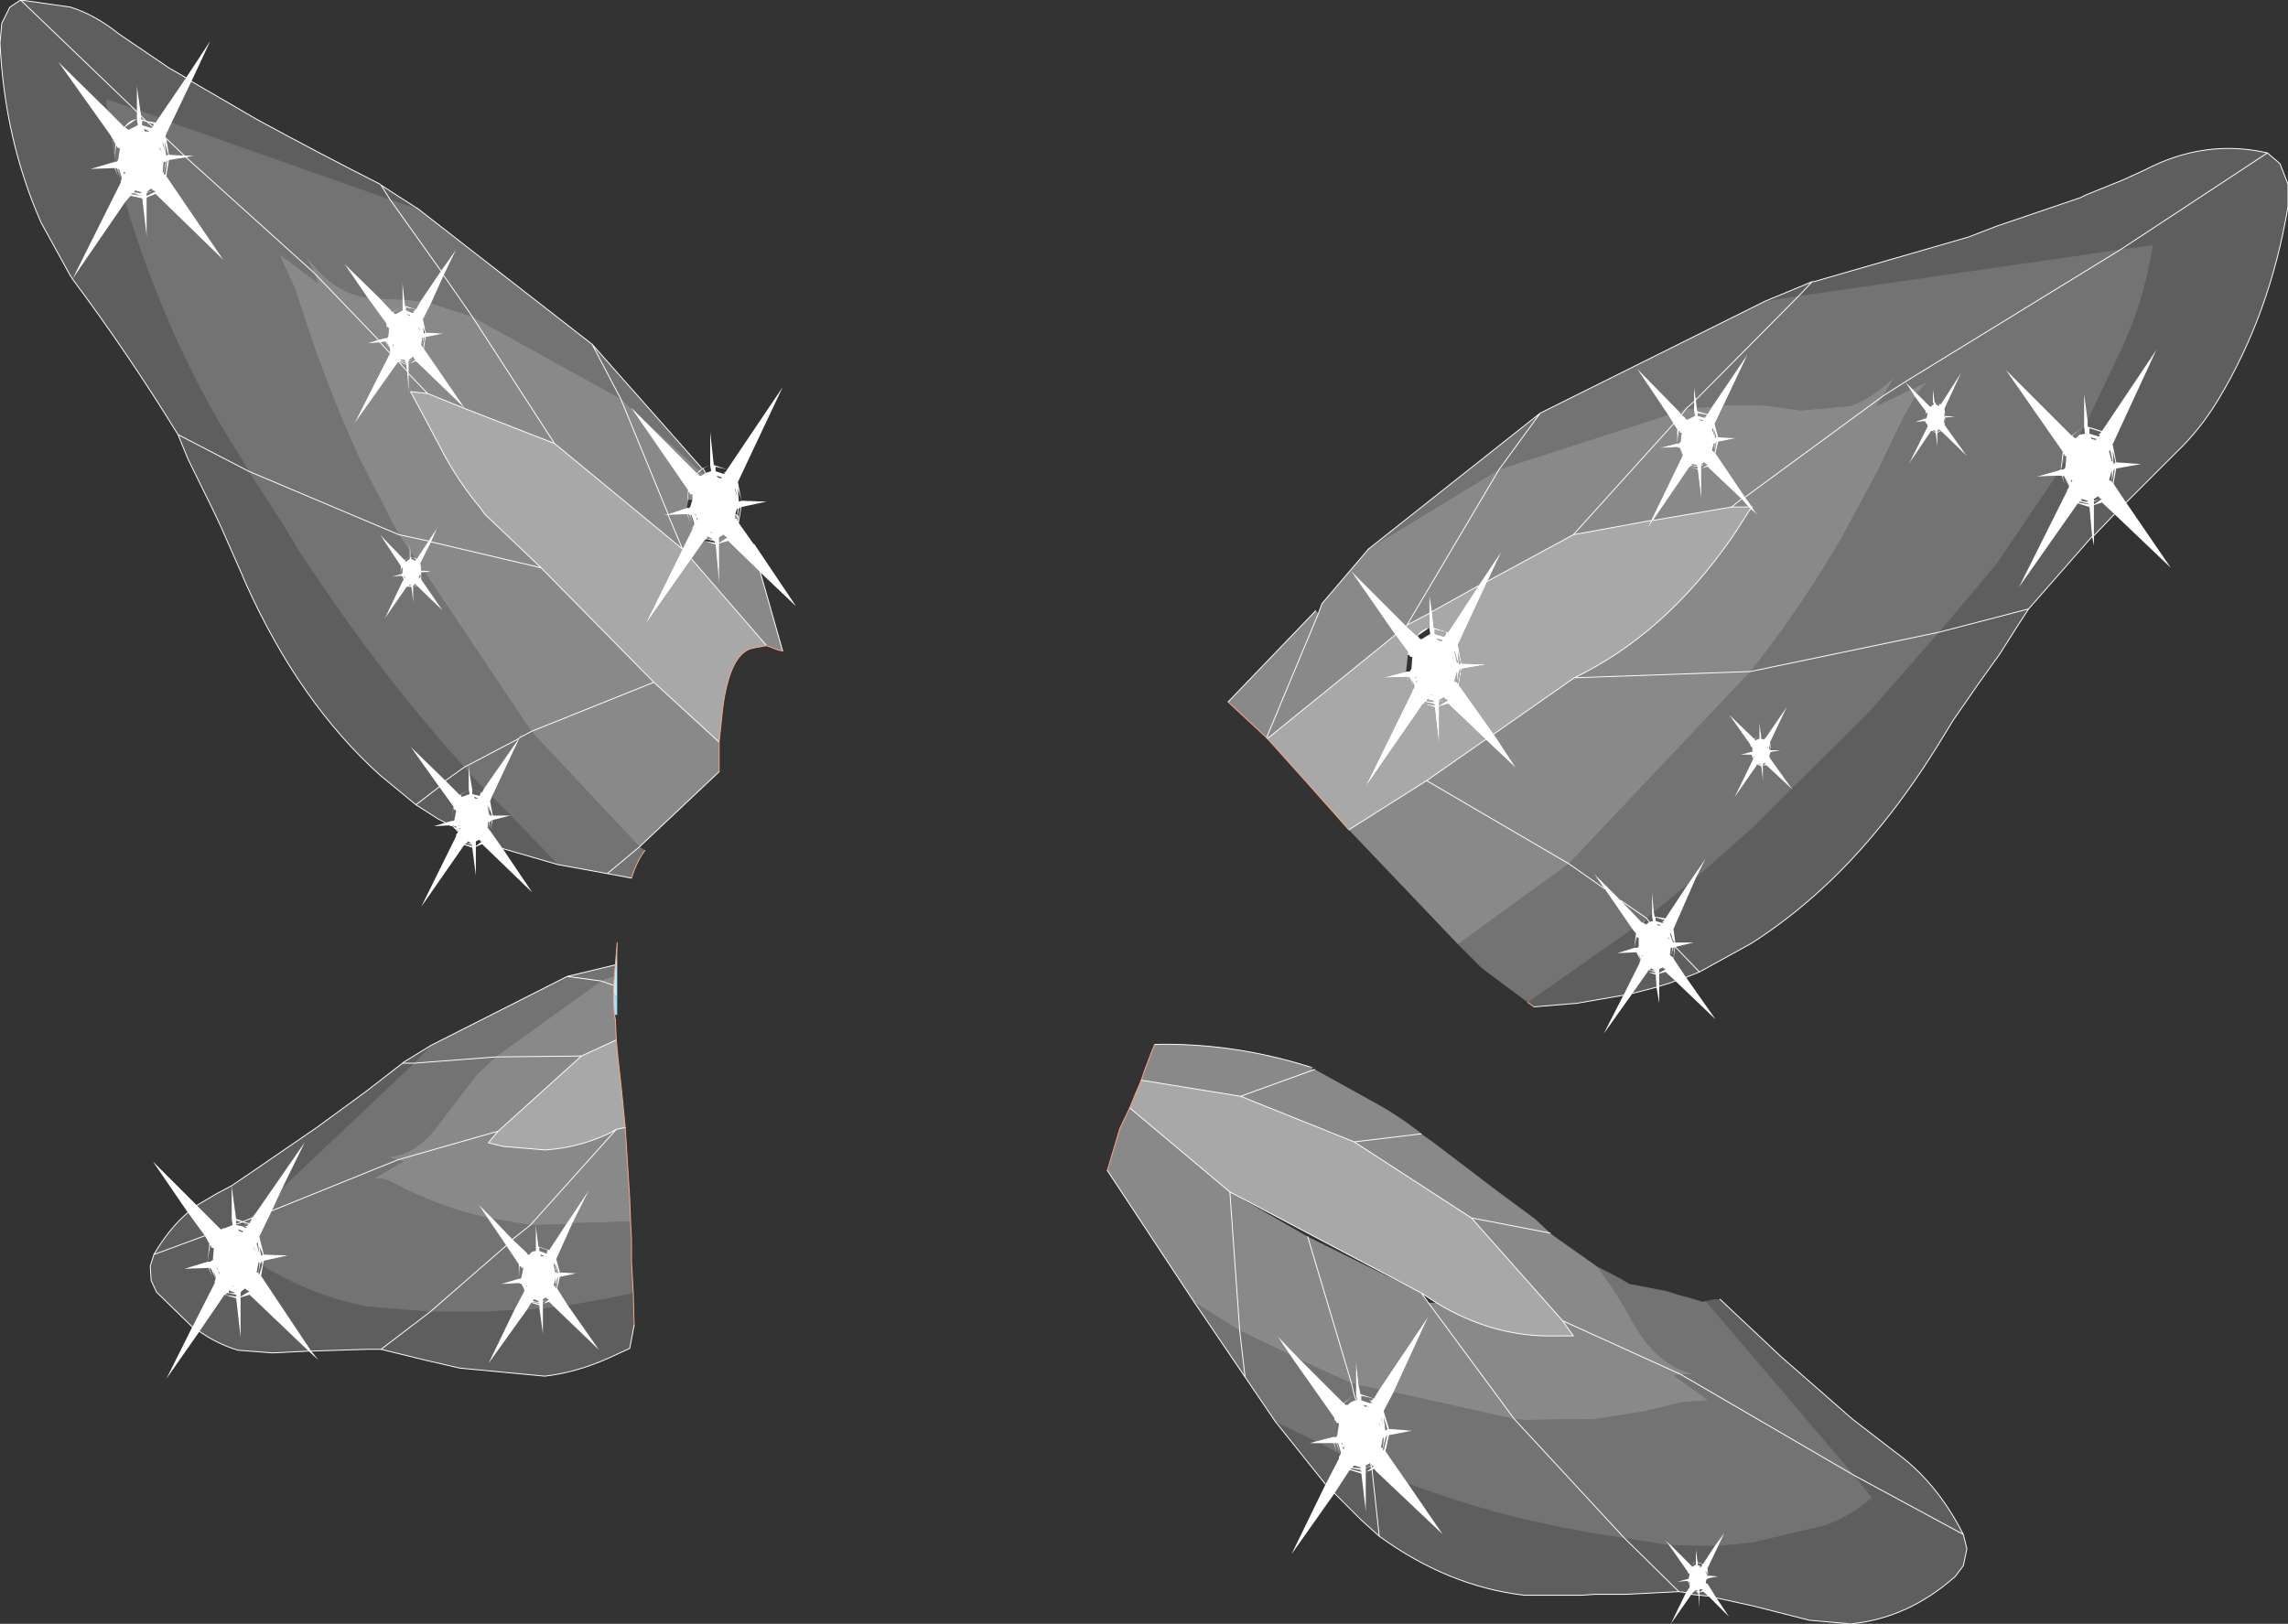
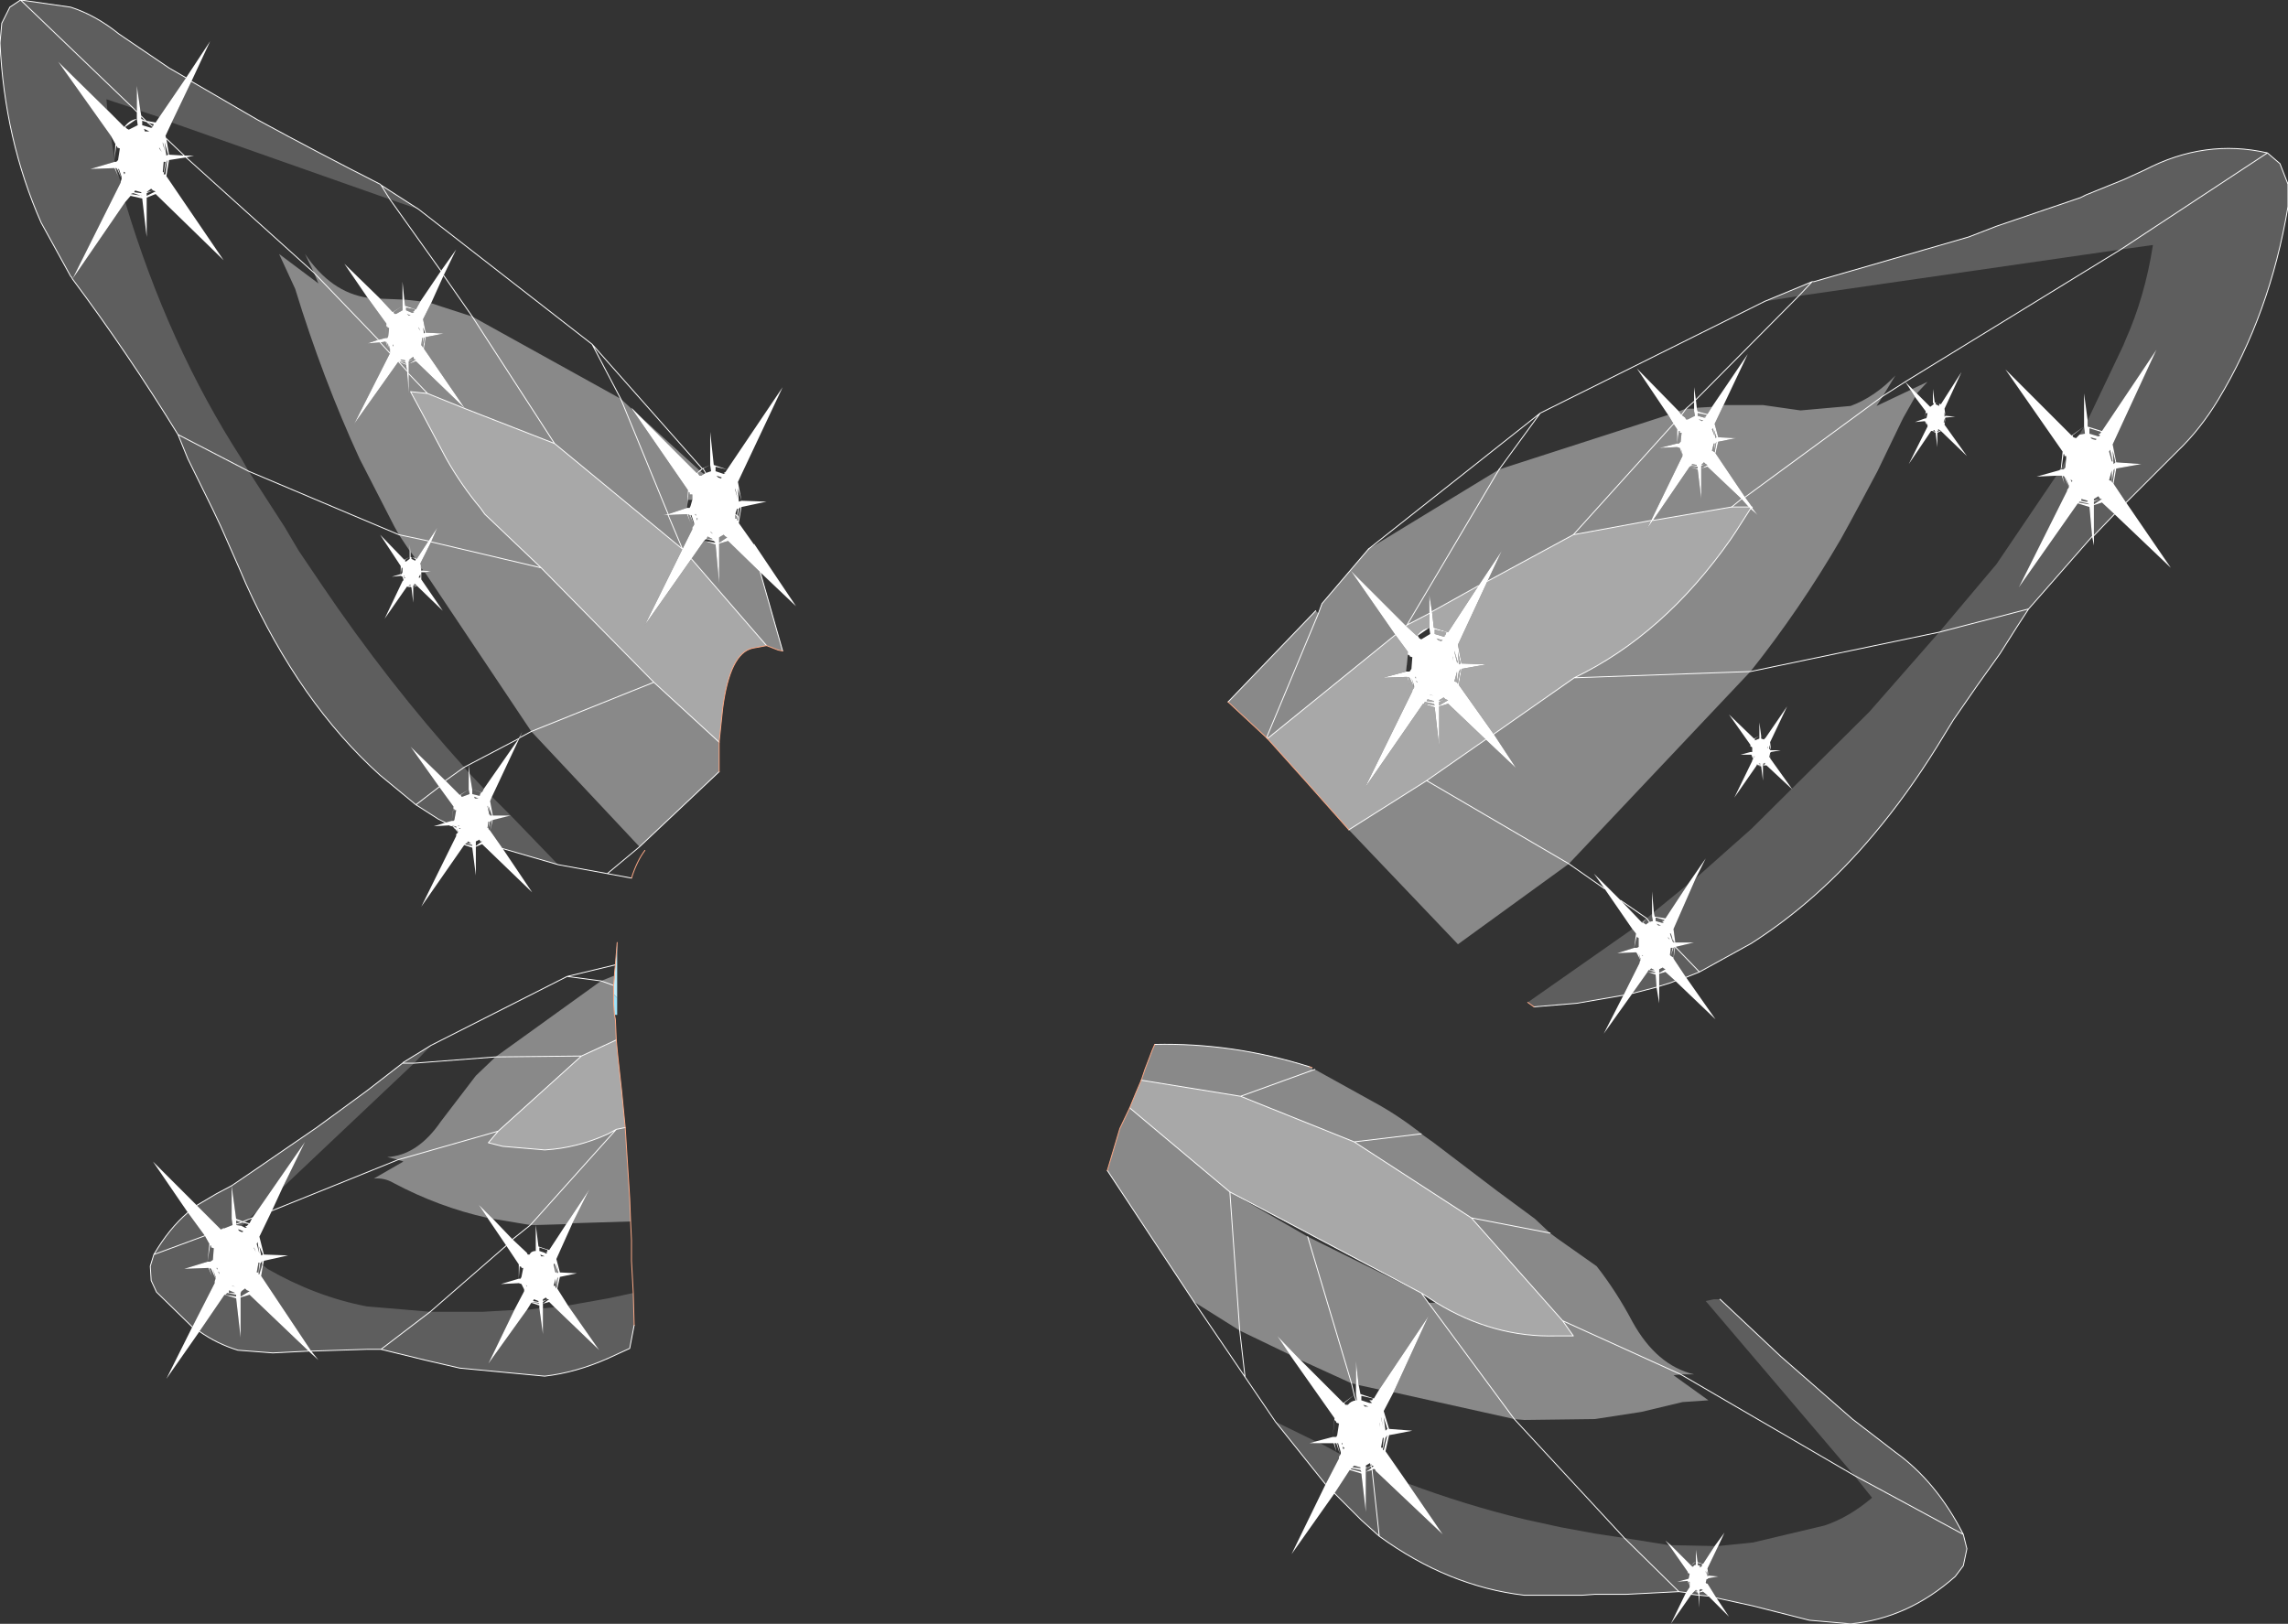
<svg xmlns="http://www.w3.org/2000/svg" height="90.8px" width="127.9px">
  <rect width="100%" height="100%" fill="#333333" stroke="none" />
  <g transform="matrix(1.0, 0.0, 0.0, 1.0, 64.0, 45.4)">
    <path d="M-39.1 0.6 L-39.5 0.4 -40.75 -0.4 -42.75 -2.05 Q-47.25 -6.1 -50.25 -12.75 L-50.55 -13.45 -51.65 -15.95 -52.1 -16.9 -53.5 -19.75 -54.05 -21.1 Q-56.85 -25.65 -59.95 -29.8 L-60.0 -29.9 -60.05 -29.95 -61.7 -32.95 Q-63.75 -37.6 -64.0 -43.0 L-63.9 -44.1 -63.45 -45.0 -62.85 -45.4 -60.05 -45.0 Q-58.65 -44.55 -57.35 -43.5 L-54.55 -41.6 -53.6 -41.05 -55.1 -38.85 -56.15 -39.2 -56.35 -40.6 -56.35 -39.25 -56.55 -39.35 -58.05 -39.85 -58.0 -39.25 -60.75 -41.95 -57.8 -37.8 -57.6 -36.5 -57.6 -36.45 -57.6 -36.35 -58.95 -35.95 -57.6 -36.0 -57.4 -35.55 -57.55 -36.0 -57.5 -36.0 -57.25 -35.2 -59.95 -29.8 -57.0 -34.1 Q-54.6 -26.1 -50.5 -19.75 L-50.1 -19.05 -54.05 -21.1 -50.1 -19.05 -48.1 -15.95 -47.3 -14.6 -46.05 -12.75 Q-42.3 -7.2 -38.05 -2.5 L-37.8 -2.2 -37.8 -1.25 -37.75 -1.0 -38.15 -0.85 -38.2 -0.85 -38.25 -0.95 -37.8 -1.25 -38.3 -0.95 -39.1 -1.75 -41.05 -3.65 -39.45 -1.4 -38.65 -0.3 -38.75 0.5 -39.1 0.6 M-53.3 -40.85 L-49.6 -38.7 Q-46.2 -36.85 -42.75 -35.1 L-42.7 -35.05 -40.6 -33.7 -42.2 -34.25 -54.4 -38.55 -53.3 -40.85 M-32.8 2.95 L-35.9 2.05 -36.6 1.05 -36.45 0.45 -35.45 0.2 -36.45 0.2 -36.6 -0.6 -36.5 -0.85 -35.45 0.2 -32.8 2.95 M-38.6 0.9 L-38.65 0.8 -38.85 0.75 -38.7 0.75 -38.65 0.8 -38.65 0.75 -38.6 0.8 -38.6 0.9 M-40.75 -0.4 L-39.45 -1.4 -40.75 -0.4 M-62.85 -45.4 L-56.55 -39.35 -62.85 -45.4 M-42.2 -34.25 L-42.7 -35.05 -42.2 -34.25 M37.4 -29.65 L46.05 -32.15 47.6 -32.75 52.3 -34.35 52.6 -34.5 54.7 -35.35 55.9 -35.9 Q59.25 -37.65 62.75 -36.85 L63.45 -36.25 63.9 -35.1 63.9 -33.85 Q62.9 -27.85 60.0 -23.05 59.0 -21.4 57.75 -20.2 L57.55 -20.0 54.85 -17.3 54.15 -18.35 54.3 -19.2 55.7 -19.45 54.3 -19.55 54.1 -20.55 54.7 -21.85 56.55 -25.85 53.5 -21.3 52.7 -21.55 52.7 -21.85 52.7 -21.9 54.7 -26.1 54.8 -26.35 Q55.9 -28.8 56.35 -31.7 L54.55 -31.45 36.55 -28.85 37.3 -29.65 36.55 -28.85 34.65 -28.55 37.3 -29.65 37.4 -29.65 M54.2 -16.65 L53.05 -15.45 53.05 -17.15 53.5 -17.3 54.2 -16.65 M52.95 -15.4 L52.6 -15.0 49.4 -11.35 48.75 -10.35 47.8 -8.85 46.55 -7.1 45.2 -5.15 44.25 -3.6 Q42.6 -0.95 40.75 1.25 37.65 4.95 33.9 7.35 L31.0 8.95 30.25 9.25 29.55 8.2 29.65 7.55 30.7 7.3 29.65 7.3 29.55 6.55 30.8 3.7 33.9 0.95 40.15 -5.25 40.45 -5.55 40.5 -5.6 43.35 -8.85 44.4 -10.05 49.4 -11.35 44.4 -10.05 47.6 -13.85 50.95 -18.8 51.25 -18.8 51.4 -18.35 51.3 -18.8 51.4 -18.75 51.65 -18.15 51.45 -18.75 51.65 -18.25 51.65 -18.15 51.55 -18.0 51.55 -17.95 48.85 -12.55 52.15 -17.25 52.8 -17.05 52.95 -15.4 M29.65 9.45 L29.4 9.55 28.75 9.75 28.75 9.05 29.1 8.95 29.65 9.45 M28.6 9.8 L27.25 10.15 28.1 8.95 28.15 8.85 28.5 8.95 28.55 9.0 28.1 8.95 28.55 9.1 28.6 9.8 M26.75 10.25 L24.15 10.7 21.75 10.9 21.4 10.65 27.25 6.55 27.45 6.8 27.35 7.6 27.5 6.95 27.5 7.0 27.6 7.05 27.6 7.55 27.5 7.6 27.35 7.6 26.4 7.9 27.45 7.85 27.5 7.9 27.7 8.3 27.6 7.9 27.7 8.2 27.7 8.3 27.65 8.4 27.65 8.45 26.75 10.25 M62.75 -36.85 L54.55 -31.45 62.75 -36.85 M51.1 -19.1 L51.2 -19.2 51.2 -19.15 51.25 -19.25 51.5 -19.75 51.45 -19.25 51.35 -19.15 51.2 -19.15 51.1 -19.1 M52.5 -21.55 L52.55 -21.15 52.25 -21.1 52.5 -21.55 M51.7 -18.8 L51.7 -18.65 51.7 -18.8 M51.75 -18.6 L51.85 -18.5 51.8 -18.45 51.75 -18.6 M52.25 -17.35 L52.7 -17.25 52.8 -17.2 52.2 -17.3 52.25 -17.35 M52.35 -17.4 L52.35 -17.5 52.7 -17.4 52.7 -17.35 52.6 -17.35 52.35 -17.4 M52.55 -17.75 L52.6 -17.75 52.5 -17.75 52.55 -17.75 M52.8 -21.45 L53.45 -21.25 53.4 -21.15 53.3 -21.15 53.4 -21.05 53.3 -21.0 52.8 -21.15 52.8 -21.45 M53.15 -20.8 L52.95 -20.85 52.85 -20.95 53.2 -20.85 53.15 -20.8 M53.95 -20.25 L54.1 -19.6 54.05 -19.6 53.9 -20.15 53.95 -20.25 M53.75 -19.9 L53.85 -19.65 53.75 -19.9 M54.15 -19.45 L54.1 -20.2 54.25 -19.55 54.15 -19.45 M54.05 -19.1 L54.05 -18.5 53.9 -18.55 54.05 -19.1 M54.2 -19.05 L54.1 -18.4 54.05 -18.45 54.15 -19.05 54.15 -19.1 54.2 -19.2 54.2 -19.05 M53.5 -17.5 L53.05 -17.2 53.05 -17.35 53.4 -17.5 53.05 -17.4 53.05 -17.5 53.3 -17.65 53.4 -17.5 53.5 -17.5 M31.0 8.95 L29.65 7.55 31.0 8.95 M32.15 27.25 L35.55 30.45 39.55 33.95 41.95 35.8 Q44.25 37.45 45.75 40.4 L45.95 41.2 45.75 42.15 45.3 42.75 Q42.65 45.1 39.45 45.4 L37.15 45.2 34.0 44.4 31.95 43.95 31.45 43.15 31.4 43.15 31.35 43.1 31.4 42.9 31.45 42.9 31.5 42.85 31.45 43.15 31.5 42.85 32.05 42.75 31.5 42.7 31.45 42.3 32.05 41.05 34.0 40.85 38.0 39.9 Q39.35 39.45 40.65 38.35 L39.65 37.1 31.35 27.35 31.8 27.25 32.15 27.25 M31.5 43.85 L31.0 43.8 31.0 43.65 31.2 43.6 31.5 43.85 M30.95 43.8 L30.55 43.75 30.7 43.6 30.75 43.55 30.8 43.5 30.9 43.55 30.75 43.55 30.9 43.6 30.7 43.6 30.9 43.65 30.95 43.8 M30.25 43.65 L29.85 43.6 26.9 43.75 25.15 43.75 24.45 43.8 21.2 43.8 Q16.95 43.3 13.1 40.5 L12.1 39.6 10.6 38.1 11.45 36.8 12.1 37.0 12.35 39.15 12.35 36.9 12.35 36.7 12.5 36.65 12.65 36.7 12.35 36.9 12.7 36.8 12.75 36.75 12.9 36.85 16.65 40.4 14.7 37.55 Q17.9 38.75 21.2 39.55 L23.25 40.0 25.15 40.35 26.8 40.6 29.85 43.6 26.8 40.6 29.3 41.0 30.35 42.5 30.3 42.9 30.35 42.55 30.45 42.6 30.4 42.85 30.35 42.9 30.3 42.9 29.75 43.05 30.35 43.0 30.4 43.15 30.35 43.0 30.35 43.05 30.45 43.25 30.4 43.05 30.45 43.05 30.45 43.2 30.45 43.25 30.45 43.3 30.45 43.35 30.25 43.65 M10.1 37.6 L7.3 34.1 9.55 35.2 9.2 35.3 9.8 35.3 10.9 35.9 10.95 35.9 10.85 36.05 10.85 36.15 10.1 37.6 M28.35 5.7 L28.35 5.85 28.4 6.1 28.2 6.15 28.0 6.3 27.95 6.25 27.85 6.2 28.05 5.95 28.35 5.85 28.05 5.95 27.8 6.2 27.75 6.15 28.05 5.95 28.35 5.7 M27.75 7.85 L27.75 7.95 27.75 7.85 M27.8 8.0 L27.85 8.05 27.8 8.05 27.8 8.0 M30.35 4.05 L29.1 5.95 28.5 5.85 28.45 5.6 30.35 4.05 M29.4 6.8 L29.55 7.25 29.5 7.25 29.35 6.8 29.4 6.8 M29.0 6.1 L28.9 6.1 29.0 6.2 28.9 6.2 28.55 6.1 28.55 5.9 29.05 6.05 29.0 6.1 M28.2 6.15 L28.05 5.95 28.2 6.15 M28.85 6.35 L28.8 6.35 28.7 6.35 28.6 6.25 28.85 6.35 M29.5 7.6 L29.4 8.05 29.55 7.6 29.6 7.55 29.55 8.15 29.4 8.05 29.35 8.0 29.4 7.6 29.5 7.6 M29.35 7.15 L29.25 7.05 29.25 7.0 29.35 7.15 M29.0 8.75 L29.1 8.8 28.75 9.0 28.75 8.8 28.95 8.7 29.0 8.75 M28.2 8.85 L28.3 8.75 28.5 8.85 28.2 8.85 M28.35 8.6 L28.4 8.6 28.5 8.6 28.35 8.6 M12.1 36.9 L11.5 36.75 11.55 36.7 12.05 36.8 12.1 36.9 M12.05 36.7 L11.6 36.65 11.7 36.55 12.05 36.65 12.05 36.7 M12.45 36.65 L12.35 36.65 12.35 36.6 12.35 36.55 12.45 36.65 M12.7 36.8 L13.1 40.5 12.7 36.8 M31.85 41.05 L31.2 42.05 30.9 41.95 30.8 41.25 30.8 41.95 30.8 42.1 Q30.7 42.1 30.65 42.2 L30.6 42.2 30.55 42.15 Q30.65 42.0 30.8 41.95 30.65 41.95 30.55 42.15 L29.4 41.0 31.85 41.05 M30.9 42.0 L31.15 42.05 31.15 42.1 31.1 42.1 31.15 42.15 31.1 42.2 30.9 42.1 30.9 42.0 M30.95 42.2 L31.1 42.2 31.05 42.25 31.0 42.2 30.95 42.2 M31.35 42.45 L31.45 42.7 31.4 42.4 31.5 42.7 31.45 42.75 31.45 42.7 31.35 42.5 31.35 42.45 M31.0 43.55 L31.0 43.5 31.1 43.45 31.15 43.5 31.2 43.5 31.0 43.6 31.0 43.55 M30.55 43.15 L30.55 43.1 30.55 43.15 M45.75 40.4 L39.65 37.1 45.75 40.4 M-36.95 -1.3 L-37.05 -1.1 -37.6 -1.25 -37.75 -2.15 -36.95 -1.3 M-37.6 -1.25 L-37.1 -1.1 -37.15 -1.0 -37.2 -1.0 -37.15 -0.95 -37.2 -0.9 -37.6 -1.0 -37.6 -1.25 M-39.1 -1.75 L-38.05 -2.5 -39.1 -1.75 M-37.35 -0.75 L-37.45 -0.75 -37.5 -0.85 -37.25 -0.75 -37.35 -0.75 M-38.75 0.5 L-38.65 -0.2 -38.6 -0.15 -38.6 -0.1 -38.5 -0.1 -38.6 0.45 -38.65 0.5 -38.75 0.5 M-38.35 0.75 L-38.35 0.8 -38.4 0.75 -38.35 0.75 M-38.35 0.9 L-38.25 0.9 -38.3 0.95 -38.35 0.9 M-38.5 0.9 L-38.6 0.8 -38.5 0.8 -38.5 0.9 M-36.75 -0.35 L-36.6 0.15 -36.65 0.15 -36.75 -0.3 -36.75 -0.35 M-36.6 0.2 L-36.7 -0.35 -36.5 0.2 -36.6 0.2 M-36.5 0.45 L-36.6 1.05 -36.7 0.95 -36.6 0.55 -36.5 0.45 M-36.65 0.55 L-36.7 0.9 -36.75 0.9 -36.7 0.55 -36.65 0.55 M-41.5 14.05 L-41.4 14.05 -41.45 14.0 -39.9 13.05 -40.85 14.05 -48.2 21.0 -46.95 18.45 -49.65 22.35 -50.15 22.8 -50.4 22.9 -50.15 22.8 -50.25 22.95 -50.4 22.9 -50.8 22.75 -51.05 20.9 -49.8 20.05 -46.3 17.65 -43.5 15.6 -41.5 14.05 M-41.4 14.05 L-40.85 14.05 -41.4 14.05 M-49.3 25.35 L-49.05 25.55 Q-46.35 27.1 -43.5 27.65 L-39.95 27.95 -37.0 27.95 -35.25 27.85 -36.7 30.85 -34.55 27.85 -33.85 27.75 -33.65 29.2 -33.65 27.75 -33.55 27.75 -33.0 27.7 -30.5 30.1 -32.25 27.6 -30.0 27.2 -28.6 26.9 -28.55 28.7 -28.8 30.0 -30.0 30.55 Q-31.8 31.35 -33.55 31.55 L-38.3 31.1 -40.25 30.65 -42.7 30.05 -43.5 30.05 -46.6 30.15 -49.4 25.95 -49.3 25.35 M-46.75 30.15 L-48.75 30.25 -50.7 30.1 Q-51.85 29.75 -52.85 29.05 L-51.45 27.0 -50.8 27.2 -50.55 29.4 -50.55 27.15 -50.05 27.0 -46.75 30.15 M-53.25 28.8 L-55.25 26.85 -55.55 26.2 -55.6 25.4 -55.4 24.75 Q-54.55 23.3 -53.5 22.4 L-52.55 23.7 -52.3 24.15 -52.4 25.15 -52.25 24.25 -52.2 24.25 -52.2 24.35 -52.05 24.4 -52.1 25.05 -52.25 25.15 -52.4 25.15 -53.7 25.55 -52.35 25.5 -52.15 25.95 -52.3 25.5 -52.2 25.55 -51.95 26.1 -52.1 25.55 -51.95 26.0 -51.95 26.1 -52.0 26.25 -52.0 26.35 -53.25 28.8 M-53.0 22.0 L-51.9 21.35 -51.05 20.9 -51.05 22.75 -51.0 23.1 -51.5 23.3 -51.55 23.35 -51.6 23.35 -51.65 23.35 -51.75 23.25 -51.05 22.75 -51.75 23.25 -53.0 22.0 M-49.35 25.35 L-49.5 25.85 -49.55 25.85 -49.45 25.25 -49.35 25.35 M-50.3 23.0 L-50.5 23.15 -50.8 23.1 -50.8 23.05 -50.8 22.85 -50.5 22.95 -50.3 23.0 M-50.8 23.05 L-50.5 22.95 -50.8 23.05 M-51.6 23.35 L-51.5 23.3 -51.6 23.35 M-51.75 25.85 L-51.8 25.7 -51.75 25.75 -51.75 25.85 M-51.85 25.6 L-51.9 25.5 -51.85 25.5 -51.85 25.6 M-51.3 26.9 L-50.8 27.0 -50.8 27.1 -51.4 27.0 -51.3 26.9 M-49.5 25.25 L-49.55 25.75 -49.65 25.75 -49.55 25.2 -49.5 25.25 M-50.85 26.9 L-51.2 26.9 -51.2 26.75 -50.85 26.9 M-50.85 26.55 L-51.05 26.5 -51.0 26.5 -50.85 26.55 M-50.5 26.8 L-50.3 26.65 -50.2 26.75 -50.05 26.8 -50.55 27.1 -50.55 26.9 -50.5 26.8 M-55.4 24.75 L-52.55 23.7 -55.4 24.75 M-42.7 30.05 L-39.95 27.95 -42.7 30.05" fill="#ffffff" fill-opacity="0.212" fill-rule="evenodd" stroke="none" />
-     <path d="M-40.6 -33.7 L-30.9 -26.15 -24.75 -19.2 -24.9 -19.1 -28.25 -22.15 -28.7 -22.6 -28.65 -22.5 -29.3 -23.1 -30.9 -26.15 -29.3 -23.1 -37.6 -27.7 -39.3 -28.25 -39.9 -28.45 -39.2 -30.0 -38.5 -31.45 -39.35 -30.25 -40.5 -28.55 -41.4 -28.65 -41.5 -29.65 -41.5 -28.65 -42.75 -28.7 -44.75 -30.65 -43.45 -28.75 Q-45.5 -29.05 -46.95 -31.2 L-46.45 -30.15 -46.2 -29.55 -48.4 -31.2 -47.5 -29.25 Q-45.95 -24.2 -43.9 -19.75 L-41.95 -15.95 -41.7 -15.5 -41.1 -14.6 -41.1 -14.25 -41.4 -14.1 -42.75 -15.5 -41.6 -13.75 -41.6 -13.3 -42.1 -13.15 -41.6 -13.2 -41.5 -13.0 -41.6 -13.2 -41.5 -13.15 -41.45 -12.95 -41.5 -12.9 -42.5 -10.8 -41.25 -12.6 -41.0 -12.55 -40.9 -11.7 -40.9 -12.55 -40.7 -12.65 -39.25 -11.25 -40.45 -13.0 -40.45 -13.4 -40.25 -13.4 -34.3 -4.5 -34.95 -4.15 -34.3 -4.5 -28.25 1.95 -27.95 2.15 Q-28.4 2.75 -28.7 3.7 L-30.05 3.45 -32.8 2.95 -35.45 0.2 -36.5 -0.85 -34.95 -4.15 -34.8 -4.5 -35.0 -4.1 -38.05 -2.5 -35.0 -4.1 -36.95 -1.3 -37.75 -2.15 -37.8 -2.65 -37.8 -2.2 -38.05 -2.5 Q-42.3 -7.2 -46.05 -12.75 L-47.3 -14.6 -48.1 -15.95 -50.1 -19.05 -41.7 -15.5 -50.1 -19.05 -50.5 -19.75 Q-54.6 -26.1 -57.0 -34.1 L-56.7 -34.45 -56.05 -34.3 -55.8 -32.15 -55.8 -34.35 -55.3 -34.55 -51.5 -30.85 -54.7 -35.55 -54.55 -36.45 -53.6 -36.6 -53.15 -36.7 -53.7 -36.7 -54.55 -36.75 -54.7 -37.65 -54.75 -37.8 -54.4 -38.55 -42.2 -34.25 -40.6 -33.7 M-56.35 -39.25 L-56.35 -39.15 -56.35 -38.75 -56.3 -38.4 -56.8 -38.15 -56.9 -38.2 -57.0 -38.3 -56.35 -38.75 Q-56.75 -38.7 -57.05 -38.3 L-58.0 -39.25 -58.05 -39.85 -56.55 -39.35 -56.35 -39.25 M-57.8 -37.8 L-57.55 -37.35 -57.6 -36.5 -57.5 -37.25 -57.45 -37.2 -57.45 -37.15 -57.3 -37.1 -57.4 -36.45 -57.5 -36.35 -57.6 -36.35 -57.6 -36.45 -57.6 -36.5 -57.8 -37.8 M-57.5 -36.0 L-57.45 -35.95 -57.2 -35.4 -57.4 -35.95 -57.35 -35.95 -57.2 -35.5 -57.2 -35.4 -57.25 -35.25 -57.25 -35.2 -57.5 -36.0 M-57.15 -35.9 L-57.15 -36.0 -57.15 -35.9 M-57.05 -35.65 L-57.1 -35.8 -57.0 -35.75 -57.05 -35.65 M-56.55 -34.6 L-56.1 -34.45 -56.05 -34.45 -56.7 -34.55 -56.55 -34.6 M-55.1 -38.85 L-55.3 -38.55 -55.85 -38.65 -56.1 -38.75 -56.1 -38.9 -56.15 -39.2 -55.1 -38.85 M-56.35 -39.15 L-56.55 -39.35 -56.35 -39.15 M-56.05 -38.65 L-55.75 -38.55 -55.4 -38.45 -55.45 -38.35 -55.5 -38.35 -55.55 -38.35 -55.45 -38.3 -55.55 -38.25 -56.05 -38.4 -56.05 -38.65 M-55.95 -38.2 L-55.65 -38.05 -55.7 -38.05 -55.9 -38.05 -55.95 -38.2 M-55.85 -38.65 L-56.1 -38.9 -55.85 -38.65 M-55.5 -38.35 L-55.75 -38.55 -55.5 -38.35 M-54.9 -37.45 L-54.75 -36.85 -54.9 -37.35 -54.9 -37.45 M-54.95 -36.9 L-55.1 -37.1 -55.1 -37.15 -54.95 -36.9 M-54.8 -37.45 L-54.6 -36.75 -54.7 -36.7 -54.8 -37.45 M-54.85 -35.65 L-54.7 -36.35 -54.65 -36.45 -54.75 -35.65 -54.85 -35.65 M-54.9 -35.8 L-54.85 -36.35 -54.75 -36.35 -54.85 -35.75 -54.9 -35.8 M-53.7 -36.7 L-54.7 -37.65 -53.7 -36.7 M-55.3 -34.7 L-55.8 -34.45 -55.8 -34.6 -55.45 -34.75 -55.8 -34.65 -55.75 -34.7 -55.55 -34.85 -55.45 -34.75 -55.3 -34.7 M-56.1 -34.65 L-56.1 -34.6 -56.5 -34.65 -56.45 -34.75 -56.1 -34.65 M-53.6 -36.6 L-46.45 -30.15 -53.6 -36.6 M-42.2 -34.25 L-39.35 -30.25 -42.2 -34.25 M21.4 10.65 L18.85 8.75 17.5 7.4 23.7 2.9 25.7 4.3 23.7 2.9 33.85 -7.85 Q36.6 -11.3 38.9 -15.25 L39.45 -16.25 40.15 -17.55 40.95 -19.05 42.3 -21.85 42.4 -22.05 43.05 -23.2 43.65 -22.4 43.6 -22.0 43.05 -21.8 43.6 -21.85 43.7 -21.65 43.65 -21.85 43.65 -21.8 43.75 -21.6 43.75 -21.55 42.7 -19.45 43.95 -21.3 44.0 -21.3 44.2 -21.2 44.3 -20.4 44.3 -21.2 44.5 -21.3 45.95 -19.9 44.7 -21.65 44.75 -22.05 45.3 -22.1 44.75 -22.15 44.7 -22.55 45.65 -24.6 44.5 -22.8 44.15 -22.9 44.05 -23.65 44.05 -22.9 43.8 -22.75 43.15 -23.4 43.75 -24.05 42.9 -23.65 42.5 -24.05 54.55 -31.45 42.5 -24.05 42.4 -24.15 42.5 -24.05 42.8 -23.6 40.9 -22.7 41.25 -23.25 41.95 -24.4 Q40.8 -23.2 39.45 -22.7 L36.65 -22.45 34.55 -22.75 32.4 -22.75 32.35 -22.75 33.7 -25.6 31.7 -22.65 30.85 -22.6 30.8 -23.05 30.7 -23.75 30.7 -22.95 30.7 -22.55 30.25 -22.55 29.85 -22.4 27.5 -24.8 29.25 -22.2 19.8 -19.15 12.5 -14.7 22.1 -22.3 34.65 -28.55 36.55 -28.85 30.8 -23.05 36.55 -28.85 54.55 -31.45 56.35 -31.7 Q55.9 -28.8 54.8 -26.35 L54.7 -26.1 52.7 -21.9 52.5 -23.4 52.5 -21.55 51.8 -21.05 48.1 -24.75 51.3 -20.15 51.2 -19.2 51.1 -19.1 49.85 -18.75 50.95 -18.8 47.6 -13.85 44.4 -10.05 33.85 -7.85 44.4 -10.05 43.35 -8.85 40.5 -5.6 40.45 -5.55 40.15 -5.25 33.9 0.95 30.8 3.7 31.35 2.6 30.35 4.05 28.45 5.6 28.35 4.45 28.35 5.7 28.05 5.95 27.75 6.15 26.6 4.95 25.1 3.45 25.7 4.3 27.25 6.55 21.4 10.65 M52.25 -21.1 L52.05 -20.9 51.9 -20.95 51.85 -21.05 52.5 -21.55 52.25 -21.1 M51.25 -19.25 L51.35 -20.0 51.4 -20.0 51.4 -19.9 51.5 -19.9 51.5 -19.75 51.25 -19.25 M44.05 -22.9 L44.1 -22.8 43.9 -22.65 43.8 -22.75 44.05 -22.9 M44.2 -22.9 L44.45 -22.8 44.4 -22.8 44.4 -22.75 44.4 -22.7 44.2 -22.8 44.2 -22.9 M44.25 -22.65 L44.35 -22.65 44.25 -22.65 M44.75 -22.05 L44.7 -21.85 44.7 -21.7 44.7 -21.75 44.65 -21.8 44.7 -21.95 44.7 -21.85 44.7 -21.95 44.75 -22.05 M44.75 -22.15 L44.7 -22.1 44.7 -22.35 44.75 -22.15 M44.05 -21.35 L44.15 -21.35 44.15 -21.3 44.2 -21.25 44.0 -21.3 44.15 -21.3 44.05 -21.35 M44.3 -21.3 L44.4 -21.35 44.3 -21.35 44.4 -21.4 44.4 -21.35 44.5 -21.35 44.3 -21.25 44.3 -21.3 M43.6 -22.0 L43.65 -22.3 43.75 -22.3 43.7 -22.05 43.65 -22.0 43.6 -22.0 M43.75 -21.6 L43.7 -21.8 43.75 -21.65 43.75 -21.6 M43.8 -21.75 L43.8 -21.7 43.8 -21.8 43.8 -21.75 M7.3 34.1 L5.6 31.6 2.75 27.4 5.3 29.0 8.1 30.35 10.6 33.9 10.5 34.95 10.6 34.0 10.7 34.1 10.7 34.15 10.85 34.2 10.75 34.85 10.7 34.95 10.5 34.95 9.55 35.2 7.3 34.1 M25.25 25.4 L26.5 26.05 27.1 26.4 27.4 26.45 29.2 26.8 29.8 27.0 30.55 27.2 31.2 27.4 31.35 27.35 39.65 37.1 29.95 31.45 39.65 37.1 40.65 38.35 Q39.35 39.45 38.0 39.9 L34.0 40.85 32.05 41.05 32.4 40.3 31.85 41.05 29.4 41.0 29.1 40.75 29.3 41.0 26.8 40.6 25.15 40.35 23.25 40.0 21.2 39.55 Q17.9 38.75 14.7 37.55 L13.45 35.75 13.65 34.85 14.95 34.6 13.65 34.5 13.35 33.5 13.9 32.45 20.65 33.95 26.8 40.6 20.65 33.95 21.2 34.0 25.15 33.95 27.75 33.55 30.05 33.0 31.5 32.9 29.55 31.5 29.95 31.45 30.7 31.45 Q28.6 30.95 27.25 28.5 26.35 26.8 25.25 25.4 M42.5 -24.05 L41.25 -23.25 42.5 -24.05 M30.7 -22.95 L30.25 -22.55 30.7 -22.95 M34.1 -4.0 L34.1 -4.1 34.35 -4.25 34.05 -4.1 32.65 -5.45 33.85 -3.75 33.85 -3.35 33.85 -3.65 33.9 -3.65 33.95 -3.6 33.95 -3.35 33.85 -3.35 33.3 -3.2 33.85 -3.2 33.9 -3.0 33.85 -3.2 33.9 -3.2 34.0 -2.95 33.95 -3.2 34.0 -3.0 34.0 -2.95 33.95 -2.9 33.95 -2.85 32.95 -0.8 34.2 -2.6 34.2 -2.65 34.45 -2.6 34.2 -2.6 34.45 -2.55 34.55 -1.75 34.55 -2.6 34.55 -2.65 34.65 -2.7 34.55 -2.7 34.65 -2.75 34.65 -2.7 34.7 -2.7 34.55 -2.6 34.75 -2.6 36.2 -1.25 34.95 -3.0 35.0 -3.35 35.55 -3.45 35.0 -3.45 34.95 -3.45 34.9 -3.75 35.0 -3.45 34.95 -3.9 35.9 -5.9 34.7 -4.15 34.45 -4.25 34.7 -4.15 34.65 -4.1 34.6 -4.05 34.45 -4.1 34.45 -4.25 34.35 -5.0 34.35 -4.25 34.35 -4.1 34.1 -4.0 M34.55 -4.0 L34.45 -4.0 34.6 -4.0 34.55 -4.0 M19.8 -19.15 L22.1 -22.3 19.8 -19.15 M26.6 4.95 L28.05 5.95 26.6 4.95 M34.9 -3.75 L34.95 -3.5 34.9 -3.5 34.9 -3.75 M34.8 -3.6 L34.8 -3.65 34.85 -3.55 34.8 -3.6 M35.0 -3.35 L34.95 -3.05 34.9 -3.05 34.95 -3.3 35.0 -3.35 M34.4 -2.65 L34.3 -2.7 34.4 -2.7 34.4 -2.65 M34.9 -3.1 L34.9 -3.3 34.9 -3.1 M34.05 -3.1 L34.1 -3.1 34.05 -3.05 34.05 -3.1 M9.8 35.3 L10.55 35.3 10.7 35.75 10.6 35.3 10.7 35.3 10.9 35.9 10.75 35.3 10.8 35.3 10.95 35.8 10.95 35.9 10.9 35.9 9.8 35.3 M11.8 32.0 L11.8 32.55 11.85 32.9 11.8 32.9 Q11.5 32.95 11.35 33.15 L11.2 33.15 11.15 33.05 11.7 32.6 11.1 33.05 8.7 30.65 11.55 31.95 11.8 32.0 M12.1 32.65 L12.75 32.8 12.7 32.9 12.55 32.9 12.7 33.05 12.55 33.05 12.1 32.9 12.1 32.65 M11.95 32.05 L13.1 32.3 12.8 32.8 12.05 32.55 11.95 32.05 M11.55 31.95 L11.7 32.6 11.8 32.9 11.7 32.6 11.55 31.95 M5.6 31.6 L5.3 29.0 5.6 31.6 M13.35 33.85 L13.55 34.5 13.45 34.6 13.35 33.85 M13.2 33.85 L13.35 34.5 13.2 33.9 13.2 33.85 M12.3 33.25 L12.2 33.15 12.5 33.25 12.3 33.25 M13.1 34.2 L13.1 34.15 13.15 34.4 13.1 34.2 M13.3 35.55 L13.2 35.55 13.3 35.0 13.35 35.0 13.3 35.55 M13.3 35.65 L13.45 35.0 13.55 34.85 13.35 35.7 13.3 35.65 M11.15 35.55 L11.1 35.65 11.05 35.5 11.15 35.55 M11.0 35.3 L11.05 35.3 11.05 35.4 11.0 35.3 M12.5 36.65 L12.65 36.6 12.7 36.55 12.65 36.55 12.45 36.65 12.35 36.55 12.6 36.4 12.7 36.55 12.8 36.6 12.65 36.65 12.65 36.7 12.5 36.65 M12.75 36.75 L12.85 36.75 12.9 36.85 12.75 36.75 M12.6 36.4 L12.65 36.55 12.6 36.4 M12.65 36.6 L12.65 36.65 12.65 36.6 M-24.85 -19.05 L-24.7 -19.2 -24.55 -18.95 -24.65 -18.9 -24.85 -19.05 M-39.2 -30.0 L-37.6 -27.7 -39.2 -30.0 M-40.5 -13.75 L-40.5 -13.7 -40.45 -13.5 -40.45 -13.45 -40.5 -13.75 M-40.6 -13.75 L-40.5 -13.5 -40.6 -13.75 M-40.45 -13.65 L-40.35 -13.5 -40.45 -13.5 -40.45 -13.65 M-30.05 3.45 L-28.25 1.95 -30.05 3.45 M-41.6 -13.3 L-41.55 -13.65 -41.5 -13.65 -41.5 -13.4 -41.55 -13.3 -41.6 -13.3 M-40.85 -14.0 L-40.9 -14.0 -40.95 -14.0 -40.85 -14.0 M-40.75 -14.15 L-40.8 -14.15 -40.75 -14.1 -40.8 -14.05 -41.0 -14.15 -41.0 -14.25 -40.8 -14.15 -40.75 -14.15 M-40.8 -14.2 L-41.05 -14.25 -41.05 -14.55 -40.8 -14.2 M-41.1 -14.25 L-41.1 -14.15 -41.3 -14.0 -41.35 -14.0 -41.35 -14.1 -41.1 -14.25 M-41.4 -13.2 L-41.4 -13.15 -41.45 -13.2 -41.4 -13.2 M-41.0 -12.55 L-41.2 -12.65 -41.05 -12.6 -41.0 -12.55 M-41.05 -12.65 L-41.15 -12.7 -41.05 -12.7 -41.05 -12.65 M-40.9 -12.55 L-40.9 -12.65 -40.75 -12.7 -40.9 -12.7 -40.8 -12.75 -40.75 -12.7 -40.7 -12.7 -40.9 -12.55 M-41.4 -13.15 L-41.35 -13.1 -41.4 -13.05 -41.4 -13.15 M-41.45 -12.95 L-41.5 -13.15 -41.45 -13.0 -41.45 -12.95 M-40.5 -13.05 L-40.45 -13.4 -40.5 -13.05 M-40.6 -13.1 L-40.5 -13.3 -40.5 -13.1 -40.6 -13.1 M-50.15 22.8 L-49.65 22.35 -49.9 22.7 -50.05 23.0 -50.25 22.95 -50.15 22.8 -49.9 22.7 -50.15 22.8 M-48.2 21.0 L-40.85 14.05 -39.9 13.05 -32.3 9.2 -29.6 8.55 -29.65 9.05 -29.65 9.15 -30.4 9.45 -32.3 9.2 -30.4 9.45 -36.3 13.7 -37.4 14.75 -39.35 17.3 Q-40.65 19.2 -42.35 19.3 L-41.75 19.45 -41.45 19.55 -43.1 20.5 Q-42.5 20.45 -42.0 20.75 -39.45 22.1 -36.75 22.7 L-35.7 24.25 -39.95 27.95 -35.7 24.25 -35.0 25.3 -35.0 26.1 -34.95 25.4 -34.85 25.45 -34.85 25.5 -34.75 25.5 -34.85 26.0 -34.9 26.1 -35.0 26.1 -36.0 26.4 -35.0 26.35 -34.85 26.65 -35.0 26.35 -34.85 26.4 -34.7 26.8 -34.85 26.4 -34.7 26.7 -34.7 26.8 -34.75 26.9 -35.25 27.85 -37.0 27.95 -39.95 27.95 -43.5 27.65 Q-46.35 27.1 -49.05 25.55 L-49.3 25.35 -49.25 25.1 -47.9 24.8 -49.25 24.75 -49.5 23.75 -48.8 22.3 -41.75 19.45 -48.8 22.3 -48.2 21.0 M-36.45 22.75 L-34.35 23.1 -34.05 23.1 -32.35 23.05 -33.3 24.5 -33.9 24.3 -34.05 23.1 -34.05 24.3 -34.55 24.65 -35.35 23.9 -34.35 23.1 -35.35 23.9 -36.45 22.75 M-40.85 14.05 L-36.3 13.7 -40.85 14.05 M-28.75 22.9 L-28.7 23.95 -28.7 25.1 -28.6 26.9 -30.0 27.2 -32.25 27.6 -32.85 26.65 -32.7 26.0 -31.75 25.8 -32.7 25.75 -32.9 25.0 -32.0 23.0 -28.75 22.9 M-49.4 24.8 L-49.5 24.3 -49.3 24.75 -49.4 24.8 M-49.45 25.25 L-49.4 25.2 -49.35 25.1 -49.35 25.35 -49.45 25.25 M-50.5 23.15 L-50.3 23.0 -50.1 23.05 -50.2 23.15 -50.3 23.15 -50.2 23.25 -50.3 23.25 -50.5 23.15 M-50.7 23.35 L-50.65 23.35 -50.4 23.45 -50.45 23.5 -50.6 23.45 -50.7 23.35 M-49.8 24.35 L-49.7 24.6 -49.8 24.4 -49.8 24.35 M-49.5 24.7 L-49.65 24.15 -49.6 24.05 -49.5 24.7 M-49.55 25.2 L-49.5 25.2 -49.5 25.25 -49.55 25.2 M-34.05 24.3 L-34.05 24.55 Q-34.3 24.55 -34.4 24.75 L-34.5 24.75 -34.55 24.65 -34.05 24.3 M-33.85 24.35 L-33.4 24.5 -33.4 24.6 -33.5 24.6 -33.4 24.65 -33.5 24.7 -33.55 24.65 -33.85 24.55 -33.85 24.35 M-33.8 24.75 L-33.55 24.85 -33.75 24.85 -33.8 24.75 M-34.55 27.85 L-34.3 27.45 -33.85 27.6 -33.85 27.75 -34.55 27.85 M-33.65 27.75 L-33.65 27.5 -33.3 27.4 -33.0 27.7 -33.55 27.75 -33.65 27.75 M-34.6 26.45 L-34.55 26.5 -34.55 26.55 -34.6 26.45 M-34.65 26.35 L-34.65 26.4 -34.65 26.35 M-33.0 25.25 L-32.9 25.75 -32.95 25.75 -33.05 25.3 -33.0 25.25 M-32.8 26.0 L-32.9 26.65 -32.95 26.55 -32.85 26.1 -32.8 26.0 M-32.85 25.8 L-32.95 25.25 -32.8 25.75 -32.85 25.8 M-32.95 26.1 L-32.95 26.5 -33.05 26.5 -32.95 26.1 M-33.4 27.25 L-33.3 27.25 -33.65 27.5 -33.65 27.4 -33.4 27.25 -33.65 27.35 -33.65 27.25 -33.55 27.2 -33.5 27.15 -33.4 27.25 M-33.85 27.5 L-34.3 27.4 -34.25 27.4 -33.9 27.45 -33.85 27.5 M-33.9 27.4 L-34.2 27.35 -34.15 27.25 -33.9 27.35 -33.9 27.4" fill="#ffffff" fill-opacity="0.314" fill-rule="evenodd" stroke="none" />
    <path d="M-53.6 -41.05 L-52.25 -43.1 -53.3 -40.85 -54.4 -38.55 -54.75 -37.8 -54.7 -37.65 -54.55 -36.75 -53.7 -36.7 -53.15 -36.7 -53.6 -36.6 -54.55 -36.45 -54.7 -35.55 -51.5 -30.85 -55.3 -34.55 -55.8 -34.35 -55.8 -32.15 -56.05 -34.3 -56.7 -34.45 -57.0 -34.1 -59.95 -29.8 -57.25 -35.2 -57.25 -35.25 -57.2 -35.4 -57.2 -35.5 -57.35 -35.95 -57.4 -35.95 -57.2 -35.4 -57.45 -35.95 -57.5 -36.0 -57.55 -36.0 -57.4 -35.55 -57.6 -36.0 -58.95 -35.95 -57.6 -36.35 -57.5 -36.35 -57.4 -36.45 -57.3 -37.1 -57.45 -37.15 -57.45 -37.2 -57.5 -37.25 -57.6 -36.5 -57.55 -37.35 -57.8 -37.8 -60.75 -41.95 -58.0 -39.25 -57.05 -38.3 Q-56.75 -38.7 -56.35 -38.75 L-57.0 -38.3 -56.9 -38.2 -56.8 -38.15 -56.3 -38.4 -56.35 -38.75 -56.35 -39.15 -56.35 -39.25 -56.35 -40.6 -56.15 -39.2 -56.1 -38.9 -56.1 -38.75 -55.85 -38.65 -55.3 -38.55 -55.1 -38.85 -53.6 -41.05 M-24.75 -19.2 L-24.3 -19.4 -24.3 -21.25 -24.1 -19.4 -23.35 -19.15 -20.25 -23.75 -22.75 -18.45 -22.55 -17.4 -21.15 -17.35 -22.55 -17.05 -22.7 -16.15 -21.85 -14.95 -21.85 -15.0 -19.5 -11.5 -21.5 -13.4 -23.3 -15.15 -23.8 -15.0 -23.8 -12.75 -24.0 -14.95 -24.65 -15.15 -25.35 -14.15 -27.95 -10.45 -25.85 -14.7 -25.3 -15.8 -25.3 -15.9 -25.2 -16.05 -25.45 -16.6 -25.55 -16.65 -25.4 -16.15 -25.6 -16.65 -26.65 -16.6 -26.95 -16.6 -26.65 -16.65 -25.6 -17.0 -25.45 -17.0 -25.4 -17.1 -25.3 -17.45 -25.3 -17.75 -25.45 -17.75 -25.45 -17.85 -25.5 -17.9 -25.55 -17.45 -25.6 -17.0 -25.55 -18.0 -28.65 -22.5 -28.7 -22.6 -28.25 -22.15 -25.05 -18.95 -24.9 -19.1 -24.75 -19.2 M-35.9 2.05 L-34.25 4.5 -37.05 1.8 -37.4 1.95 -37.4 3.55 -37.6 2.0 -38.05 1.85 -40.45 5.3 -38.5 1.35 -38.5 1.25 -38.4 1.15 -38.6 0.9 -38.6 0.8 -38.65 0.75 -38.65 0.8 -38.7 0.75 -38.85 0.75 -39.75 0.8 -39.1 0.6 -38.75 0.5 -38.65 -0.3 -39.45 -1.4 -41.05 -3.65 -39.1 -1.75 -38.3 -0.95 -37.8 -1.25 -38.25 -0.95 -38.2 -0.85 -38.15 -0.85 -37.75 -1.0 -37.8 -1.25 -37.8 -2.2 -37.8 -2.65 -37.75 -2.15 -37.6 -1.25 -37.05 -1.1 -36.95 -1.3 -35.0 -4.1 -34.8 -4.5 -34.95 -4.15 -36.5 -0.85 -36.6 -0.6 -36.45 0.2 -35.45 0.2 -36.45 0.45 -36.6 1.05 -35.9 2.05 M-57.05 -35.65 L-57.0 -35.75 -57.1 -35.8 -57.05 -35.65 M-57.15 -35.9 L-57.15 -36.0 -57.15 -35.9 M-56.55 -34.6 L-56.7 -34.55 -56.05 -34.45 -56.1 -34.45 -56.55 -34.6 M-55.95 -38.2 L-55.9 -38.05 -55.7 -38.05 -55.65 -38.05 -55.95 -38.2 M-56.05 -38.65 L-56.05 -38.4 -55.55 -38.25 -55.45 -38.3 -55.55 -38.35 -55.5 -38.35 -55.45 -38.35 -55.4 -38.45 -55.75 -38.55 -56.05 -38.65 M-54.9 -37.45 L-54.9 -37.35 -54.75 -36.85 -54.9 -37.45 M-54.95 -36.9 L-55.1 -37.15 -55.1 -37.1 -54.95 -36.9 M-54.9 -35.8 L-54.85 -35.75 -54.75 -36.35 -54.85 -36.35 -54.9 -35.8 M-54.85 -35.65 L-54.75 -35.65 -54.65 -36.45 -54.7 -36.35 -54.85 -35.65 M-54.8 -37.45 L-54.7 -36.7 -54.6 -36.75 -54.8 -37.45 M-56.1 -34.65 L-56.45 -34.75 -56.5 -34.65 -56.1 -34.6 -56.1 -34.65 M-55.3 -34.7 L-55.45 -34.75 -55.55 -34.85 -55.75 -34.7 -55.8 -34.65 -55.45 -34.75 -55.8 -34.6 -55.8 -34.45 -55.3 -34.7 M-40.05 -15.15 L-39.55 -15.9 -39.9 -15.1 -40.5 -13.9 -40.45 -13.65 -40.45 -13.5 -40.35 -13.5 -39.9 -13.45 -40.25 -13.4 -40.45 -13.4 -40.45 -13.0 -39.25 -11.25 -40.7 -12.65 -40.9 -12.55 -40.9 -11.7 -41.0 -12.55 -41.25 -12.6 -42.5 -10.8 -41.5 -12.9 -41.45 -12.95 -41.5 -13.15 -41.6 -13.2 -41.5 -13.0 -41.6 -13.2 -42.1 -13.15 -41.6 -13.3 -41.6 -13.75 -42.75 -15.5 -41.4 -14.1 -41.1 -14.25 -41.1 -14.6 -41.1 -14.95 -41.05 -14.55 -41.05 -14.25 -40.8 -14.2 -40.7 -14.15 -40.05 -15.15 M-41.15 -24.5 L-41.15 -23.4 -41.25 -24.65 -41.3 -25.0 -41.7 -25.15 -41.75 -25.15 -44.2 -21.7 -42.2 -25.65 -42.2 -25.8 -42.2 -25.9 -42.3 -26.2 -42.2 -25.8 -42.35 -26.2 -42.4 -26.3 -42.3 -25.9 -42.45 -26.3 -42.75 -26.25 -43.45 -26.2 -42.85 -26.4 -42.45 -26.5 -42.35 -26.5 -42.3 -26.6 -42.25 -27.05 -42.35 -27.1 -42.35 -27.15 -42.4 -27.15 -42.45 -26.5 -42.4 -27.3 -43.45 -28.75 -44.75 -30.65 -42.75 -28.7 -42.05 -27.95 -41.5 -28.3 -42.0 -27.95 -41.95 -27.85 -41.85 -27.85 -41.5 -28.05 -41.5 -28.3 -41.5 -28.65 -41.5 -29.65 -41.4 -28.65 -41.35 -28.3 -40.75 -28.1 -40.5 -28.55 -39.35 -30.25 -38.5 -31.45 -39.2 -30.0 -39.9 -28.45 -40.35 -27.55 -40.2 -26.8 -39.2 -26.75 -40.2 -26.55 -40.3 -25.9 -38.0 -22.55 -37.95 -22.5 -38.0 -22.55 -40.75 -25.2 -41.15 -25.05 -41.15 -24.5 M54.85 -17.3 L57.35 -13.65 54.2 -16.65 53.5 -17.3 53.05 -17.15 53.05 -15.45 53.05 -14.9 52.95 -15.4 52.8 -17.05 52.15 -17.25 48.85 -12.55 51.55 -17.95 51.55 -18.0 51.65 -18.15 51.65 -18.25 51.45 -18.75 51.65 -18.15 51.4 -18.75 51.3 -18.8 51.4 -18.35 51.25 -18.8 50.95 -18.8 49.85 -18.75 51.1 -19.1 51.2 -19.15 51.35 -19.15 51.45 -19.25 51.5 -19.75 51.5 -19.9 51.4 -19.9 51.4 -20.0 51.35 -20.0 51.25 -19.25 51.2 -19.15 51.2 -19.2 51.3 -20.15 48.1 -24.75 51.8 -21.05 52.5 -21.55 52.5 -23.4 52.7 -21.9 52.7 -21.85 52.7 -21.55 53.5 -21.3 56.55 -25.85 54.7 -21.85 54.1 -20.55 54.3 -19.55 55.7 -19.45 54.3 -19.2 54.15 -18.35 54.85 -17.3 M30.25 9.25 L31.9 11.6 29.65 9.45 29.1 8.95 28.75 9.05 28.75 9.75 28.75 10.7 28.6 9.8 28.55 9.1 28.1 8.95 28.55 9.0 28.5 8.95 28.15 8.85 28.1 8.95 27.25 10.15 25.65 12.4 26.75 10.25 27.65 8.45 27.65 8.4 27.7 8.3 27.7 8.2 27.6 7.9 27.7 8.3 27.5 7.9 27.45 7.85 26.4 7.9 27.35 7.6 27.5 7.6 27.6 7.55 27.6 7.05 27.5 7.0 27.5 6.95 27.35 7.6 27.45 6.8 27.25 6.55 25.7 4.3 25.1 3.45 26.6 4.95 27.75 6.15 27.8 6.2 28.05 5.95 28.35 5.85 28.05 5.95 27.85 6.2 27.95 6.25 28.0 6.3 28.2 6.15 28.4 6.1 28.35 5.85 28.35 5.7 28.35 4.45 28.45 5.6 28.5 5.85 29.1 5.95 30.35 4.05 31.35 2.6 30.8 3.7 29.55 6.55 29.65 7.3 30.7 7.3 29.65 7.55 29.55 8.2 30.25 9.25 M42.5 -24.05 L42.9 -23.65 43.15 -23.4 43.8 -22.75 44.05 -22.9 44.05 -23.65 44.15 -22.9 44.5 -22.8 45.65 -24.6 44.7 -22.55 44.75 -22.15 45.3 -22.1 44.75 -22.05 44.7 -21.65 45.95 -19.9 44.5 -21.3 44.3 -21.2 44.3 -20.4 44.2 -21.2 44.0 -21.3 43.95 -21.3 42.7 -19.45 43.75 -21.55 43.75 -21.6 43.65 -21.8 43.65 -21.85 43.7 -21.65 43.6 -21.85 43.05 -21.8 43.6 -22.0 43.65 -22.4 43.05 -23.2 42.8 -23.6 42.5 -24.05 42.4 -24.15 42.5 -24.05 M52.5 -21.55 L51.85 -21.05 51.9 -20.95 52.05 -20.9 52.25 -21.1 52.55 -21.15 52.5 -21.55 M51.7 -18.8 L51.7 -18.65 51.7 -18.8 M52.35 -17.4 L52.6 -17.35 52.7 -17.35 52.7 -17.4 52.35 -17.5 52.35 -17.4 M52.25 -17.35 L52.2 -17.3 52.8 -17.2 52.7 -17.25 52.25 -17.35 M51.75 -18.6 L51.8 -18.45 51.85 -18.5 51.75 -18.6 M52.55 -17.75 L52.5 -17.75 52.6 -17.75 52.55 -17.75 M53.95 -20.25 L53.9 -20.15 54.05 -19.6 54.1 -19.6 53.95 -20.25 M53.15 -20.8 L53.2 -20.85 52.85 -20.95 52.95 -20.85 53.15 -20.8 M52.8 -21.45 L52.8 -21.15 53.3 -21.0 53.4 -21.05 53.3 -21.15 53.4 -21.15 53.45 -21.25 52.8 -21.45 M53.75 -19.9 L53.85 -19.65 53.75 -19.9 M53.5 -17.5 L53.4 -17.5 53.3 -17.65 53.05 -17.5 53.05 -17.4 53.4 -17.5 53.05 -17.35 53.05 -17.2 53.5 -17.5 M54.2 -19.05 L54.2 -19.2 54.15 -19.1 54.15 -19.05 54.05 -18.45 54.1 -18.4 54.2 -19.05 M54.05 -19.1 L53.9 -18.55 54.05 -18.5 54.05 -19.1 M54.15 -19.45 L54.25 -19.55 54.1 -20.2 54.15 -19.45 M44.05 -22.9 L43.8 -22.75 43.9 -22.65 44.1 -22.8 44.05 -22.9 M43.8 -21.75 L43.8 -21.8 43.8 -21.7 43.8 -21.75 M43.75 -21.6 L43.75 -21.65 43.7 -21.8 43.75 -21.6 M43.6 -22.0 L43.65 -22.0 43.7 -22.05 43.75 -22.3 43.65 -22.3 43.6 -22.0 M44.3 -21.3 L44.3 -21.25 44.5 -21.35 44.4 -21.35 44.4 -21.4 44.3 -21.35 44.4 -21.35 44.3 -21.3 M44.05 -21.35 L44.15 -21.3 44.0 -21.3 44.2 -21.25 44.15 -21.3 44.15 -21.35 44.05 -21.35 M44.75 -22.15 L44.7 -22.35 44.7 -22.1 44.75 -22.15 M44.75 -22.05 L44.7 -21.95 44.7 -21.85 44.7 -21.95 44.65 -21.8 44.7 -21.75 44.7 -21.7 44.7 -21.85 44.75 -22.05 M44.25 -22.65 L44.35 -22.65 44.25 -22.65 M44.2 -22.9 L44.2 -22.8 44.4 -22.7 44.4 -22.75 44.4 -22.8 44.45 -22.8 44.2 -22.9 M31.95 43.95 L32.65 45.0 31.5 43.85 31.2 43.6 31.0 43.65 31.0 43.8 31.0 44.5 30.95 43.8 30.9 43.65 30.7 43.6 30.9 43.6 30.75 43.55 30.9 43.55 30.8 43.5 30.75 43.55 30.7 43.6 30.55 43.75 29.4 45.4 30.25 43.65 30.45 43.35 30.45 43.3 30.45 43.25 30.45 43.2 30.45 43.05 30.4 43.05 30.45 43.25 30.35 43.05 30.35 43.0 30.4 43.15 30.35 43.0 29.75 43.05 30.3 42.9 30.35 42.9 30.4 42.85 30.45 42.6 30.35 42.55 30.3 42.9 30.35 42.5 29.3 41.0 29.1 40.75 29.4 41.0 30.55 42.15 Q30.65 41.95 30.8 41.95 30.65 42.0 30.55 42.15 L30.6 42.2 30.65 42.2 Q30.7 42.1 30.8 42.1 L30.8 41.95 30.8 41.25 30.9 41.95 31.2 42.05 31.85 41.05 32.4 40.3 32.05 41.05 31.45 42.3 31.5 42.7 32.05 42.75 31.5 42.85 31.45 43.15 31.5 42.85 31.45 42.9 31.4 42.9 31.35 43.1 31.4 43.15 31.45 43.15 31.95 43.95 M10.6 38.1 L8.2 41.5 10.1 37.6 10.85 36.15 10.85 36.05 10.95 35.9 10.95 35.8 10.8 35.3 10.75 35.3 10.9 35.9 10.7 35.3 10.6 35.3 10.7 35.75 10.55 35.3 9.8 35.3 9.2 35.3 9.55 35.2 10.5 34.95 10.7 34.95 10.75 34.85 10.85 34.2 10.7 34.15 10.7 34.1 10.6 34.0 10.5 34.95 10.6 33.9 8.1 30.35 7.4 29.3 8.7 30.65 11.1 33.05 11.7 32.6 11.15 33.05 11.2 33.15 11.35 33.15 Q11.5 32.95 11.8 32.9 L11.85 32.9 11.8 32.55 11.8 32.0 11.8 30.7 11.95 32.05 12.05 32.55 12.8 32.8 13.1 32.3 15.85 28.2 13.9 32.45 13.35 33.5 13.65 34.5 14.95 34.6 13.65 34.85 13.45 35.75 14.7 37.55 16.65 40.4 12.9 36.85 12.85 36.75 12.75 36.75 12.7 36.8 12.35 36.9 12.65 36.7 12.65 36.65 12.8 36.6 12.7 36.55 12.6 36.4 12.35 36.55 12.35 36.6 12.35 36.65 12.45 36.65 12.65 36.55 12.7 36.55 12.65 36.6 12.5 36.65 12.35 36.7 12.35 36.9 12.35 39.15 12.1 37.0 11.45 36.8 10.6 38.1 M32.35 -22.75 L31.85 -21.7 32.05 -20.95 33.05 -20.9 32.05 -20.7 31.9 -20.05 33.55 -17.6 33.95 -17.05 33.95 -17.0 34.25 -16.6 33.85 -16.95 33.75 -17.05 33.35 -17.5 31.45 -19.3 31.1 -19.2 31.1 -17.5 30.9 -19.15 30.45 -19.3 30.9 -19.2 30.9 -19.3 30.55 -19.35 30.45 -19.3 28.4 -16.3 28.05 -15.8 28.3 -16.3 30.0 -19.8 30.05 -19.9 30.05 -20.0 29.95 -20.35 30.05 -19.9 29.9 -20.35 29.75 -20.4 28.75 -20.35 29.75 -20.6 29.85 -20.6 29.95 -20.7 30.0 -21.2 29.9 -21.2 29.9 -21.3 29.85 -21.3 29.75 -20.6 29.75 -21.4 29.55 -21.7 29.25 -22.2 27.5 -24.8 29.85 -22.4 30.0 -22.2 30.2 -22.05 30.7 -22.4 30.2 -22.05 30.25 -21.95 30.35 -21.95 30.75 -22.15 30.7 -22.4 30.7 -22.55 30.7 -22.95 30.7 -23.75 30.8 -23.05 30.85 -22.6 30.9 -22.4 31.45 -22.25 31.7 -22.65 33.7 -25.6 32.35 -22.75 M31.75 -21.45 L31.7 -21.4 31.85 -21.0 31.75 -21.45 M31.45 -19.4 L31.35 -19.45 31.25 -19.55 31.1 -19.4 31.35 -19.45 31.1 -19.35 31.1 -19.2 31.45 -19.4 M30.6 -19.45 L30.55 -19.4 30.85 -19.35 30.85 -19.4 30.6 -19.45 M30.1 -20.4 L30.1 -20.3 30.1 -20.4 M30.2 -20.15 L30.15 -20.25 30.2 -20.15 M31.15 -21.85 L31.2 -21.9 30.95 -21.95 31.05 -21.9 31.15 -21.85 M31.35 -22.05 L31.25 -22.1 31.35 -22.1 31.4 -22.2 30.9 -22.3 30.9 -22.15 31.25 -22.05 31.35 -22.05 M31.6 -21.2 L31.7 -21.05 31.6 -21.2 M31.9 -20.6 L31.8 -20.15 31.85 -20.6 31.8 -20.6 31.7 -20.2 31.8 -20.15 31.85 -20.1 31.95 -20.7 31.9 -20.6 M31.9 -20.9 L31.95 -20.95 31.8 -21.4 31.9 -20.9 M34.55 -4.0 L34.6 -4.0 34.45 -4.0 34.55 -4.0 M34.1 -4.0 L34.35 -4.1 34.35 -4.25 34.35 -5.0 34.45 -4.25 34.45 -4.1 34.6 -4.05 34.65 -4.1 34.7 -4.15 34.45 -4.25 34.7 -4.15 35.9 -5.9 34.95 -3.9 35.0 -3.45 34.9 -3.75 34.95 -3.45 35.0 -3.45 35.55 -3.45 35.0 -3.35 34.95 -3.0 36.2 -1.25 34.75 -2.6 34.55 -2.6 34.7 -2.7 34.65 -2.7 34.65 -2.75 34.55 -2.7 34.65 -2.7 34.55 -2.65 34.55 -2.6 34.55 -1.75 34.45 -2.55 34.2 -2.6 34.45 -2.6 34.2 -2.65 34.2 -2.6 32.95 -0.8 33.95 -2.85 33.95 -2.9 34.0 -2.95 34.0 -3.0 33.95 -3.2 34.0 -2.95 33.9 -3.2 33.85 -3.2 33.9 -3.0 33.85 -3.2 33.3 -3.2 33.85 -3.35 33.95 -3.35 33.95 -3.6 33.9 -3.65 33.85 -3.65 33.85 -3.35 33.85 -3.75 32.65 -5.45 34.05 -4.1 34.35 -4.25 34.1 -4.1 34.1 -4.0 M18.65 -12.65 L19.95 -14.6 19.15 -12.9 17.5 -9.35 17.7 -8.3 19.1 -8.25 17.7 -8.0 17.55 -7.1 19.5 -4.35 20.75 -2.45 19.05 -4.05 16.95 -6.05 16.45 -5.9 16.45 -3.65 16.2 -5.85 15.55 -6.05 12.3 -1.35 14.95 -6.75 14.95 -6.8 15.05 -6.95 14.8 -7.5 14.7 -7.55 14.8 -7.1 14.65 -7.55 13.3 -7.5 14.6 -7.85 14.7 -8.95 14.0 -9.9 11.5 -13.5 14.6 -10.4 15.2 -9.85 Q15.5 -10.25 15.9 -10.3 L15.9 -11.1 15.9 -12.15 16.05 -11.2 16.15 -10.3 16.95 -10.05 18.65 -12.65 M15.9 -10.3 L15.25 -9.85 15.35 -9.7 Q15.35 -9.7 15.45 -9.65 L15.95 -9.95 15.9 -10.3 M14.6 -7.85 L14.8 -7.85 14.9 -8.0 14.95 -8.65 14.8 -8.7 14.8 -8.75 14.7 -8.8 14.6 -7.85 M15.05 -6.95 L15.05 -7.05 14.9 -7.5 15.05 -6.95 M17.2 -8.65 L17.25 -8.45 17.2 -8.7 17.2 -8.65 M16.95 -6.25 L16.8 -6.3 16.7 -6.4 16.45 -6.25 16.45 -6.2 16.8 -6.3 16.45 -6.15 16.45 -5.95 16.95 -6.25 M15.65 -6.15 L15.6 -6.05 16.2 -5.95 16.15 -6.05 15.65 -6.15 M15.15 -7.55 L15.1 -7.55 15.15 -7.45 15.15 -7.55 M15.2 -7.25 L15.25 -7.25 15.15 -7.35 15.2 -7.25 M17.45 -7.85 L17.3 -7.3 17.45 -7.25 17.45 -7.85 M16.4 -9.6 L16.55 -9.55 16.65 -9.6 16.3 -9.7 16.4 -9.6 M16.8 -9.85 L16.7 -9.9 16.8 -9.9 16.85 -10.05 16.2 -10.2 16.2 -9.95 16.7 -9.8 16.8 -9.85 M17.3 -9.0 L17.3 -8.95 17.45 -8.35 17.5 -8.35 17.3 -9.0 M15.95 -6.55 L15.9 -6.55 16.15 -6.5 15.95 -6.55 M17.55 -8.25 L17.65 -8.3 17.5 -8.95 17.55 -8.25 M17.65 -8.0 L17.55 -7.85 17.45 -7.25 17.5 -7.15 17.65 -8.0 M15.75 -6.2 L16.15 -6.15 16.15 -6.2 15.8 -6.3 15.75 -6.2 M27.8 8.0 L27.8 8.05 27.85 8.05 27.8 8.0 M27.75 7.85 L27.75 7.95 27.75 7.85 M34.9 -3.75 L34.9 -3.5 34.95 -3.5 34.9 -3.75 M34.8 -3.6 L34.85 -3.55 34.8 -3.65 34.8 -3.6 M34.05 -3.1 L34.05 -3.05 34.1 -3.1 34.05 -3.1 M34.9 -3.1 L34.9 -3.3 34.9 -3.1 M34.4 -2.65 L34.4 -2.7 34.3 -2.7 34.4 -2.65 M35.0 -3.35 L34.95 -3.3 34.9 -3.05 34.95 -3.05 35.0 -3.35 M29.0 6.1 L29.05 6.05 28.55 5.9 28.55 6.1 28.9 6.2 29.0 6.2 28.9 6.1 29.0 6.1 M29.4 6.8 L29.35 6.8 29.5 7.25 29.55 7.25 29.4 6.8 M29.5 7.6 L29.4 7.6 29.35 8.0 29.4 8.05 29.55 8.15 29.6 7.55 29.55 7.6 29.4 8.05 29.5 7.6 M28.85 6.35 L28.6 6.25 28.7 6.35 28.8 6.35 28.85 6.35 M29.55 7.3 L29.6 7.3 29.45 7.0 29.55 7.3 M29.35 7.15 L29.25 7.0 29.25 7.05 29.35 7.15 M28.2 8.85 L28.5 8.85 28.3 8.75 28.2 8.85 M29.0 8.75 L28.95 8.7 28.75 8.8 28.75 9.0 29.1 8.8 29.0 8.75 M28.35 8.6 L28.5 8.6 28.4 8.6 28.35 8.6 M12.1 32.65 L12.1 32.9 12.55 33.05 12.7 33.05 12.55 32.9 12.7 32.9 12.75 32.8 12.1 32.65 M12.3 33.25 L12.5 33.25 12.2 33.15 12.3 33.25 M13.2 33.85 L13.2 33.9 13.35 34.5 13.2 33.85 M13.35 33.85 L13.45 34.6 13.55 34.5 13.35 33.85 M13.1 34.2 L13.15 34.4 13.1 34.15 13.1 34.2 M11.0 35.3 L11.05 35.4 11.05 35.3 11.0 35.3 M11.15 35.55 L11.05 35.5 11.1 35.65 11.15 35.55 M13.3 35.65 L13.35 35.7 13.55 34.85 13.45 35.0 13.3 35.65 M13.3 35.55 L13.35 35.0 13.3 35.0 13.2 35.55 13.3 35.55 M12.05 36.7 L12.05 36.65 11.7 36.55 11.6 36.65 12.05 36.7 M12.1 36.9 L12.05 36.8 11.55 36.7 11.5 36.75 12.1 36.9 M31.35 42.45 L31.35 42.5 31.45 42.7 31.45 42.75 31.5 42.7 31.4 42.4 31.45 42.7 31.35 42.45 M30.95 42.2 L31.0 42.2 31.05 42.25 31.1 42.2 30.95 42.2 M30.9 42.0 L30.9 42.1 31.1 42.2 31.15 42.15 31.1 42.1 31.15 42.1 31.15 42.05 30.9 42.0 M30.55 43.15 L30.55 43.1 30.55 43.15 M31.0 43.55 L31.0 43.6 31.2 43.5 31.15 43.5 31.1 43.45 31.0 43.5 31.0 43.55 M-25.2 -16.05 L-25.2 -16.15 -25.35 -16.6 -25.4 -16.6 -25.2 -16.05 M-24.65 -15.15 L-24.0 -15.05 -24.1 -15.15 -24.55 -15.25 -24.65 -15.15 M-24.85 -19.05 L-25.0 -18.95 -24.9 -18.8 -24.8 -18.8 -24.65 -18.9 -24.55 -18.95 -24.25 -19.05 -24.3 -19.4 -24.7 -19.2 -24.85 -19.05 M-25.0 -16.4 L-25.05 -16.45 -25.05 -16.3 -25.0 -16.4 M-25.15 -16.65 L-25.1 -16.55 -25.1 -16.65 -25.15 -16.65 M-23.45 -19.0 L-23.35 -19.15 -24.0 -19.3 -24.0 -19.05 -23.55 -18.9 -23.45 -18.95 -23.55 -19.0 -23.45 -19.0 M-23.85 -18.7 L-23.7 -18.65 -23.65 -18.7 -23.95 -18.8 -23.85 -18.7 M-22.7 -17.35 L-22.55 -17.4 -22.75 -18.1 -22.7 -17.35 M-22.9 -18.1 L-22.9 -18.0 -22.75 -17.45 -22.9 -18.1 M-22.9 -16.65 L-22.9 -16.4 -22.8 -16.4 -22.8 -16.55 -22.75 -16.95 -22.8 -16.95 -22.9 -16.65 M-22.75 -16.55 L-22.8 -16.3 -22.75 -16.3 -22.7 -16.4 -22.6 -17.05 -22.7 -16.95 -22.75 -16.55 M-23.8 -15.35 L-23.8 -15.25 -23.8 -15.05 -23.35 -15.35 -23.45 -15.4 -23.55 -15.5 -23.8 -15.35 M-24.15 -15.55 L-24.25 -15.65 -24.3 -15.65 -24.15 -15.55 M-24.45 -15.4 L-24.5 -15.25 -24.15 -15.25 -24.45 -15.4 M-40.35 -26.5 L-40.4 -26.5 -40.45 -26.1 -40.4 -26.05 -40.35 -26.5 M-40.45 -27.3 L-40.35 -26.85 -40.45 -27.3 M-40.5 -26.9 L-40.6 -27.1 -40.6 -27.05 -40.5 -26.9 M-40.25 -26.55 L-40.3 -26.5 -40.4 -26.05 -40.35 -25.95 -40.25 -26.55 M-40.3 -26.75 L-40.25 -26.8 -40.35 -27.1 -40.3 -26.75 M-41.3 -25.05 L-41.35 -25.15 -41.7 -25.2 -41.3 -25.05 M-41.35 -25.2 L-41.35 -25.25 -41.6 -25.3 -41.6 -25.25 -41.35 -25.2 M-40.85 -25.3 L-40.9 -25.45 -41.1 -25.3 -41.15 -25.25 -40.85 -25.3 -41.15 -25.2 -41.15 -25.05 -40.75 -25.3 -40.85 -25.3 M-42.1 -26.3 L-42.1 -26.15 -42.1 -26.3 M-42.05 -26.05 L-42.0 -26.05 -42.05 -26.15 -42.05 -26.05 M-41.25 -27.85 L-41.15 -27.75 -41.05 -27.75 -41.25 -27.85 M-40.95 -27.9 L-40.85 -27.95 -40.95 -28.0 -40.85 -28.0 -40.8 -28.1 -41.3 -28.2 -41.3 -28.05 -40.95 -27.9 M-40.5 -13.75 L-40.45 -13.45 -40.45 -13.5 -40.5 -13.7 -40.5 -13.75 M-40.6 -13.75 L-40.5 -13.5 -40.6 -13.75 M-40.8 -14.15 L-41.0 -14.25 -41.0 -14.15 -40.8 -14.05 -40.75 -14.1 -40.8 -14.15 -40.75 -14.15 -40.8 -14.15 M-40.85 -14.0 L-40.95 -14.0 -40.9 -14.0 -40.85 -14.0 M-41.6 -13.3 L-41.55 -13.3 -41.5 -13.4 -41.5 -13.65 -41.55 -13.65 -41.6 -13.3 M-40.6 -13.1 L-40.5 -13.1 -40.5 -13.3 -40.6 -13.1 M-40.5 -13.05 L-40.45 -13.4 -40.5 -13.05 M-41.45 -12.95 L-41.45 -13.0 -41.5 -13.15 -41.45 -12.95 M-41.4 -13.15 L-41.4 -13.05 -41.35 -13.1 -41.4 -13.15 -41.4 -13.2 -41.45 -13.2 -41.4 -13.15 M-40.9 -12.55 L-40.7 -12.7 -40.75 -12.7 -40.8 -12.75 -40.9 -12.7 -40.75 -12.7 -40.9 -12.65 -40.9 -12.55 M-41.05 -12.65 L-41.05 -12.7 -41.15 -12.7 -41.05 -12.65 M-41.0 -12.55 L-41.05 -12.6 -41.2 -12.65 -41.0 -12.55 M-41.1 -14.25 L-41.35 -14.1 -41.35 -14.0 -41.3 -14.0 -41.1 -14.15 -41.1 -14.25 M-37.6 -1.25 L-37.6 -1.0 -37.2 -0.9 -37.15 -0.95 -37.2 -1.0 -37.15 -1.0 -37.1 -1.1 -37.6 -1.25 M-38.5 0.9 L-38.5 0.8 -38.6 0.8 -38.5 0.9 -38.4 1.15 -38.4 1.1 -38.5 0.9 M-38.35 0.9 L-38.3 0.95 -38.25 0.9 -38.35 0.9 M-38.35 0.75 L-38.4 0.75 -38.35 0.8 -38.35 0.75 M-38.75 0.5 L-38.65 0.5 -38.6 0.45 -38.5 -0.1 -38.6 -0.1 -38.6 -0.15 -38.65 -0.2 -38.75 0.5 M-37.35 -0.75 L-37.25 -0.75 -37.5 -0.85 -37.45 -0.75 -37.35 -0.75 M-37.8 1.5 L-37.65 1.5 -37.75 1.5 -37.8 1.5 M-37.4 1.65 L-37.4 1.75 -37.4 1.9 -37.05 1.65 -37.15 1.65 -37.2 1.55 -37.4 1.65 M-37.6 1.9 L-37.6 1.85 -37.95 1.75 -38.0 1.8 -37.6 1.9 M-37.85 1.65 L-37.9 1.75 -37.65 1.75 -37.85 1.65 M-36.65 0.55 L-36.7 0.55 -36.75 0.9 -36.7 0.9 -36.65 0.55 M-36.5 0.45 L-36.6 0.55 -36.7 0.95 -36.6 1.05 -36.5 0.45 M-36.6 0.2 L-36.5 0.2 -36.7 -0.35 -36.6 0.2 M-36.75 -0.35 L-36.75 -0.3 -36.65 0.15 -36.6 0.15 -36.75 -0.35 M-51.05 20.9 L-50.8 22.75 -50.4 22.9 -50.25 22.95 -50.05 23.0 -49.9 22.7 -49.65 22.35 -46.95 18.45 -48.2 21.0 -48.8 22.3 -49.5 23.75 -49.25 24.75 -47.9 24.8 -49.25 25.1 -49.3 25.35 -49.4 25.95 -46.6 30.15 -46.2 30.65 -46.75 30.15 -50.05 27.0 -50.55 27.15 -50.55 29.4 -50.8 27.2 -51.45 27.0 -52.85 29.05 -54.7 31.7 -53.25 28.8 -52.0 26.35 -52.0 26.25 -51.95 26.1 -51.95 26.0 -52.1 25.55 -51.95 26.1 -52.2 25.55 -52.3 25.5 -52.15 25.95 -52.35 25.5 -53.7 25.55 -52.4 25.15 -52.25 25.15 -52.1 25.05 -52.05 24.4 -52.2 24.35 -52.2 24.25 -52.25 24.25 -52.4 25.15 -52.3 24.15 -52.55 23.7 -53.5 22.4 -55.45 19.55 -53.0 22.0 -51.75 23.25 -51.05 22.75 -51.75 23.25 -51.65 23.35 -51.6 23.35 -51.55 23.35 -51.5 23.3 -51.0 23.1 -51.05 22.75 -51.05 20.9 M-35.7 24.25 L-36.75 22.7 -37.25 21.95 -36.45 22.75 -35.35 23.9 -34.55 24.65 -34.05 24.3 -34.05 23.1 -34.05 22.95 -34.05 23.1 -33.9 24.3 -33.3 24.5 -32.35 23.05 -31.05 21.1 -32.0 23.0 -32.9 25.0 -32.7 25.75 -31.75 25.8 -32.7 26.0 -32.85 26.65 -32.25 27.6 -30.5 30.1 -33.0 27.7 -33.3 27.4 -33.65 27.5 -33.65 27.75 -33.65 29.2 -33.85 27.75 -33.85 27.6 -34.3 27.45 -34.55 27.85 -36.7 30.85 -35.25 27.85 -34.75 26.9 -34.7 26.8 -34.7 26.7 -34.85 26.4 -34.7 26.8 -34.85 26.4 -35.0 26.35 -34.85 26.65 -35.0 26.35 -36.0 26.4 -35.0 26.1 -34.9 26.1 -34.85 26.0 -34.75 25.5 -34.85 25.5 -34.85 25.45 -34.95 25.4 -35.0 26.1 -35.0 25.3 -35.7 24.25 M-49.35 25.35 L-49.35 25.1 -49.4 25.2 -49.45 25.25 -49.55 25.85 -49.5 25.85 -49.35 25.35 M-49.4 24.8 L-49.3 24.75 -49.5 24.3 -49.4 24.8 M-50.3 23.0 L-50.5 22.95 -50.8 22.85 -50.8 23.05 -50.8 23.1 -50.5 23.15 -50.3 23.25 -50.2 23.25 -50.3 23.15 -50.2 23.15 -50.1 23.05 -50.3 23.0 M-50.7 23.35 L-50.6 23.45 -50.45 23.5 -50.4 23.45 -50.65 23.35 -50.7 23.35 M-51.3 26.9 L-51.4 27.0 -50.8 27.1 -50.8 27.0 -51.3 26.9 M-51.85 25.6 L-51.85 25.5 -51.9 25.5 -51.85 25.6 M-51.75 25.85 L-51.75 25.75 -51.8 25.7 -51.75 25.85 M-49.8 24.35 L-49.8 24.4 -49.7 24.6 -49.8 24.35 M-49.5 25.25 L-49.5 25.2 -49.55 25.2 -49.65 25.75 -49.55 25.75 -49.5 25.25 M-49.5 24.7 L-49.6 24.05 -49.65 24.15 -49.5 24.7 M-50.85 26.9 L-51.2 26.75 -51.2 26.9 -50.85 26.9 M-50.85 26.55 L-51.0 26.5 -51.05 26.5 -50.85 26.55 M-50.5 26.8 L-50.55 26.9 -50.55 27.1 -50.05 26.8 -50.2 26.75 -50.3 26.65 -50.5 26.8 M-33.8 24.75 L-33.75 24.85 -33.55 24.85 -33.8 24.75 M-33.85 24.35 L-33.85 24.55 -33.55 24.65 -33.5 24.7 -33.4 24.65 -33.5 24.6 -33.4 24.6 -33.4 24.5 -33.85 24.35 M-34.05 24.3 L-34.55 24.65 -34.5 24.75 -34.4 24.75 Q-34.3 24.55 -34.05 24.55 L-34.05 24.3 M-32.95 26.1 L-33.05 26.5 -32.95 26.5 -32.95 26.1 M-32.85 25.8 L-32.8 25.75 -32.95 25.25 -32.85 25.8 M-32.8 26.0 L-32.85 26.1 -32.95 26.55 -32.9 26.65 -32.8 26.0 M-33.0 25.25 L-33.05 25.3 -32.95 25.75 -32.9 25.75 -33.0 25.25 M-34.65 26.35 L-34.65 26.4 -34.65 26.35 M-34.6 26.45 L-34.55 26.55 -34.55 26.5 -34.6 26.45 M-33.9 27.4 L-33.9 27.35 -34.15 27.25 -34.2 27.35 -33.9 27.4 M-33.85 27.5 L-33.9 27.45 -34.25 27.4 -34.3 27.4 -33.85 27.5 M-33.4 27.25 L-33.5 27.15 -33.55 27.2 -33.65 27.25 -33.65 27.35 -33.4 27.25 -33.65 27.4 -33.65 27.5 -33.3 27.25 -33.4 27.25" fill="#ffffff" fill-rule="evenodd" stroke="none" />
    <path d="M-21.5 -13.4 L-20.25 -9.0 -20.5 -9.05 -21.15 -9.3 -25.35 -14.15 -24.65 -15.15 -24.0 -14.95 -23.8 -12.75 -23.8 -15.0 -23.3 -15.15 -21.5 -13.4 M-23.8 -3.9 L-23.8 -2.25 -28.25 1.95 -34.3 -4.5 -40.25 -13.4 -39.9 -13.45 -40.35 -13.5 -40.45 -13.65 -40.5 -13.9 -39.9 -15.1 -39.55 -15.9 -40.05 -15.15 -41.7 -15.5 -40.05 -15.15 -40.7 -14.15 -40.8 -14.2 -41.05 -14.55 -41.1 -14.95 -41.1 -14.6 -41.7 -15.5 -41.95 -15.95 -43.9 -19.75 Q-45.95 -24.2 -47.5 -29.25 L-48.4 -31.2 -46.2 -29.55 -46.45 -30.15 -42.85 -26.4 -46.45 -30.15 -46.95 -31.2 Q-45.5 -29.05 -43.45 -28.75 L-42.4 -27.3 -42.45 -26.5 -42.4 -27.15 -42.35 -27.15 -42.35 -27.1 -42.25 -27.05 -42.3 -26.6 -42.35 -26.5 -42.45 -26.5 -42.85 -26.4 -43.45 -26.2 -42.75 -26.25 -42.2 -25.65 -42.75 -26.25 -42.45 -26.3 -42.3 -25.9 -42.4 -26.3 -42.35 -26.2 -42.2 -25.8 -42.3 -26.2 -42.2 -25.9 -42.2 -25.8 -42.2 -25.65 -44.2 -21.7 -41.75 -25.15 -41.7 -25.15 -41.25 -24.65 -41.7 -25.15 -41.3 -25.0 -41.25 -24.65 -41.15 -23.4 -41.15 -24.5 -40.1 -23.4 -41.15 -24.5 -41.15 -25.05 -40.75 -25.2 -38.0 -22.55 -40.1 -23.4 -41.05 -23.5 -40.35 -22.2 -39.05 -19.75 Q-38.2 -18.25 -37.15 -17.0 L-36.9 -16.65 -33.75 -13.65 -39.9 -15.1 -33.75 -13.65 -27.45 -7.25 -34.3 -4.5 -27.45 -7.25 -23.8 -3.9 M-42.75 -28.7 L-41.5 -28.65 -41.5 -28.3 -41.5 -28.05 -41.85 -27.85 -41.95 -27.85 -42.0 -27.95 -41.5 -28.3 -42.05 -27.95 -42.75 -28.7 M-41.4 -28.65 L-40.5 -28.55 -40.75 -28.1 -41.35 -28.3 -41.4 -28.65 M17.5 7.4 L11.4 1.0 15.75 -1.75 19.05 -4.05 20.75 -2.45 19.5 -4.35 24.0 -7.5 Q29.0 -9.9 32.75 -15.25 L33.05 -15.7 33.85 -16.95 34.25 -16.6 33.95 -17.0 33.95 -17.05 33.55 -17.6 31.9 -20.05 32.05 -20.7 33.05 -20.9 32.05 -20.95 31.85 -21.7 32.35 -22.75 32.4 -22.75 34.55 -22.75 36.65 -22.45 39.45 -22.7 Q40.8 -23.2 41.95 -24.4 L41.25 -23.25 33.55 -17.6 41.25 -23.25 40.9 -22.7 42.8 -23.6 43.05 -23.2 42.4 -22.05 42.3 -21.85 40.95 -19.05 40.15 -17.55 39.45 -16.25 38.9 -15.25 Q36.6 -11.3 33.85 -7.85 L24.0 -7.5 33.85 -7.85 23.7 2.9 17.5 7.4 M6.85 -4.1 L6.8 -4.15 4.65 -6.15 9.55 -11.25 9.7 -11.1 9.9 -11.65 12.5 -14.7 19.8 -19.15 29.25 -22.2 29.55 -21.7 29.75 -21.4 29.75 -20.6 29.85 -21.3 29.9 -21.3 29.9 -21.2 30.0 -21.2 29.95 -20.7 29.85 -20.6 29.75 -20.6 28.75 -20.35 29.75 -20.4 29.9 -20.35 30.05 -19.9 29.95 -20.35 30.05 -20.0 30.05 -19.9 30.0 -19.8 28.3 -16.3 23.95 -15.5 19.15 -12.9 19.95 -14.6 18.65 -12.65 16.05 -11.2 15.9 -12.15 15.9 -11.1 14.65 -10.45 14.6 -10.4 11.5 -13.5 14.0 -9.9 6.85 -4.1 M42.9 -23.65 L43.75 -24.05 43.15 -23.4 42.9 -23.65 M2.75 27.4 L-2.1 20.05 -1.4 17.7 -0.85 16.55 4.75 21.25 9.1 23.75 11.55 31.95 9.1 23.75 15.45 26.9 15.85 27.45 20.65 33.95 15.85 27.45 16.3 27.45 Q19.5 29.4 23.0 29.3 L23.95 29.3 23.35 28.45 18.25 22.7 11.7 18.45 5.35 15.9 -0.2 15.0 0.0 14.4 0.25 13.75 0.4 13.35 0.55 13.0 Q4.9 12.9 9.2 14.25 L9.35 14.3 9.35 14.45 9.5 14.4 12.75 16.2 Q14.05 16.9 15.35 17.9 L15.45 18.0 16.15 18.5 19.7 21.2 21.8 22.75 22.65 23.55 23.05 23.85 25.25 25.4 Q26.35 26.8 27.25 28.5 28.6 30.95 30.7 31.45 L29.95 31.45 29.55 31.5 31.5 32.9 30.05 33.0 27.75 33.55 25.15 33.95 21.2 34.0 20.65 33.95 13.9 32.45 15.85 28.2 13.1 32.3 11.95 32.05 11.8 30.7 11.8 32.0 11.55 31.95 8.7 30.65 7.4 29.3 8.1 30.35 5.3 29.0 2.75 27.4 M31.7 -22.65 L31.45 -22.25 30.9 -22.4 30.85 -22.6 31.7 -22.65 M30.7 -22.55 L30.7 -22.4 30.75 -22.15 30.35 -21.95 30.25 -21.95 30.2 -22.05 30.7 -22.4 30.2 -22.05 30.0 -22.2 29.85 -22.4 30.25 -22.55 30.7 -22.55 M28.4 -16.3 L30.45 -19.3 30.55 -19.35 30.9 -19.3 30.9 -19.2 30.45 -19.3 30.9 -19.15 31.1 -17.5 31.1 -19.2 31.45 -19.3 33.35 -17.5 33.75 -17.05 32.8 -17.05 28.4 -16.3 M30.0 -22.2 L30.25 -22.55 30.0 -22.2 M31.35 -22.05 L31.25 -22.05 30.9 -22.15 30.9 -22.3 31.4 -22.2 31.35 -22.1 31.25 -22.1 31.35 -22.05 M31.15 -21.85 L31.05 -21.9 30.95 -21.95 31.2 -21.9 31.15 -21.85 M30.2 -20.15 L30.15 -20.25 30.2 -20.15 M30.1 -20.4 L30.1 -20.3 30.1 -20.4 M30.6 -19.45 L30.85 -19.4 30.85 -19.35 30.55 -19.4 30.6 -19.45 M31.45 -19.4 L31.1 -19.2 31.1 -19.35 31.35 -19.45 31.1 -19.4 31.25 -19.55 31.35 -19.45 31.45 -19.4 M31.75 -21.45 L31.85 -21.0 31.7 -21.4 31.75 -21.45 M31.6 -21.2 L31.7 -21.05 31.6 -21.2 M31.9 -20.9 L31.8 -21.4 31.95 -20.95 31.9 -20.9 M31.9 -20.6 L31.95 -20.7 31.85 -20.1 31.8 -20.15 31.7 -20.2 31.8 -20.6 31.85 -20.6 31.8 -20.15 31.9 -20.6 M33.35 -17.5 L32.8 -17.05 33.35 -17.5 M29.55 -21.7 L23.95 -15.5 29.55 -21.7 M19.8 -19.15 L14.65 -10.45 19.8 -19.15 M15.75 -1.75 L23.7 2.9 15.75 -1.75 M9.7 -11.1 L6.8 -4.15 9.7 -11.1 M9.35 14.45 L5.35 15.9 9.35 14.45 M5.3 29.0 L4.75 21.25 5.3 29.0 M23.35 28.45 L29.95 31.45 23.35 28.45 M18.25 22.7 L22.65 23.55 18.25 22.7 M15.45 18.0 L11.7 18.45 15.45 18.0 M-25.6 -17.0 L-26.65 -16.65 -26.95 -16.6 -26.65 -16.6 -25.6 -16.65 -25.4 -16.15 -25.55 -16.65 -25.45 -16.6 -25.2 -16.05 -25.3 -15.9 -25.3 -15.8 -25.85 -14.7 -26.65 -16.6 -25.85 -14.7 -33.0 -20.6 -38.0 -22.55 -40.3 -25.9 -40.2 -26.55 -39.2 -26.75 -40.2 -26.8 -40.35 -27.55 -39.9 -28.45 -39.3 -28.25 -37.6 -27.7 -29.3 -23.1 -28.65 -22.5 -25.55 -18.0 -25.6 -17.0 M-25.55 -17.45 L-25.5 -17.9 -25.45 -17.85 -25.45 -17.75 -25.3 -17.75 -25.3 -17.45 -25.55 -17.45 M-26.65 -16.65 L-29.3 -23.1 -26.65 -16.65 M-24.65 -18.9 L-24.8 -18.8 -24.9 -18.8 -25.0 -18.95 -24.85 -19.05 -24.65 -18.9 M-24.9 -19.1 L-25.05 -18.95 -28.25 -22.15 -24.9 -19.1 M-25.15 -16.65 L-25.1 -16.65 -25.1 -16.55 -25.15 -16.65 M-25.0 -16.4 L-25.05 -16.3 -25.05 -16.45 -25.0 -16.4 M-22.8 -16.55 L-22.8 -16.4 -22.9 -16.4 -22.9 -16.65 -22.8 -16.55 M-22.7 -16.4 L-22.75 -16.3 -22.8 -16.3 -22.75 -16.55 -22.7 -16.4 M-23.8 -15.35 L-23.55 -15.5 -23.45 -15.4 -23.35 -15.35 -23.8 -15.05 -23.8 -15.25 -23.8 -15.35 M-24.15 -15.55 L-24.3 -15.65 -24.25 -15.65 -24.15 -15.55 M-24.45 -15.4 L-24.15 -15.25 -24.5 -15.25 -24.45 -15.4 M-33.0 -20.6 L-37.6 -27.7 -33.0 -20.6 M-40.45 -27.3 L-40.35 -26.85 -40.45 -27.3 M-40.35 -26.5 L-40.4 -26.05 -40.45 -26.1 -40.4 -26.5 -40.35 -26.5 M-40.5 -26.9 L-40.6 -27.05 -40.6 -27.1 -40.5 -26.9 M-40.25 -26.55 L-40.35 -25.95 -40.4 -26.05 -40.3 -26.5 -40.25 -26.55 M-40.95 -27.9 L-41.3 -28.05 -41.3 -28.2 -40.8 -28.1 -40.85 -28.0 -40.95 -28.0 -40.85 -27.95 -40.95 -27.9 M-41.25 -27.85 L-41.05 -27.75 -41.15 -27.75 -41.25 -27.85 M-42.05 -26.05 L-42.05 -26.15 -42.0 -26.05 -42.05 -26.05 M-42.1 -26.3 L-42.1 -26.15 -42.1 -26.3 M-40.85 -25.3 L-40.75 -25.3 -41.15 -25.05 -41.15 -25.2 -40.85 -25.3 -41.15 -25.25 -41.1 -25.3 -40.9 -25.45 -40.85 -25.3 M-41.35 -25.2 L-41.6 -25.25 -41.6 -25.3 -41.35 -25.25 -41.35 -25.2 M-41.3 -25.05 L-41.7 -25.2 -41.35 -25.15 -41.3 -25.05 M-40.5 -13.7 L-40.5 -13.75 -40.5 -13.7 M-40.8 -14.15 L-40.75 -14.15 -40.8 -14.15 M-36.75 22.7 Q-39.45 22.1 -42.0 20.75 -42.5 20.45 -43.1 20.5 L-41.45 19.55 -41.75 19.45 -36.15 17.85 -41.75 19.45 -42.35 19.3 Q-40.65 19.2 -39.35 17.3 L-37.4 14.75 -36.3 13.7 -30.4 9.45 -29.65 9.15 -29.65 9.2 -29.7 9.7 -29.7 10.2 -29.7 10.7 -29.65 11.35 -29.6 11.6 -29.55 12.75 -31.5 13.65 -36.3 13.7 -31.5 13.65 -36.15 17.85 -36.7 18.5 -35.9 18.7 -33.55 18.9 Q-31.75 18.8 -30.0 18.0 L-29.55 17.75 -34.35 23.1 -29.55 17.75 -29.05 17.65 -28.8 21.6 -28.75 22.9 -32.0 23.0 -31.05 21.1 -32.35 23.05 -34.05 23.1 -34.35 23.1 -36.45 22.75 -37.25 21.95 -36.75 22.7 M-30.4 9.45 L-29.7 9.7 -30.4 9.45 M-34.05 23.1 L-34.05 22.95 -34.05 23.1" fill="#ffffff" fill-opacity="0.424" fill-rule="evenodd" stroke="none" />
    <path d="M-21.15 -9.3 L-21.95 -9.15 Q-23.2 -8.85 -23.6 -5.8 L-23.8 -3.9 -27.45 -7.25 -33.75 -13.65 -36.9 -16.65 -37.15 -17.0 Q-38.2 -18.25 -39.05 -19.75 L-40.35 -22.2 -41.05 -23.5 -40.1 -23.4 -38.0 -22.55 -33.0 -20.6 -25.85 -14.7 -27.95 -10.45 -25.35 -14.15 -21.15 -9.3 M11.4 1.0 L9.05 -1.65 6.85 -4.1 14.0 -9.9 14.7 -8.95 14.6 -7.85 13.3 -7.5 14.65 -7.55 14.8 -7.1 14.7 -7.55 14.8 -7.5 15.05 -6.95 14.95 -6.8 14.95 -6.75 12.3 -1.35 15.55 -6.05 16.2 -5.85 16.45 -3.65 16.45 -5.9 16.95 -6.05 19.05 -4.05 15.75 -1.75 11.4 1.0 M-0.85 16.55 L-0.5 15.7 -0.2 15.0 5.35 15.9 11.7 18.45 18.25 22.7 23.35 28.45 23.95 29.3 23.0 29.3 Q19.5 29.4 16.3 27.45 L15.45 26.9 4.75 21.25 -0.85 16.55 M28.3 -16.3 L28.05 -15.8 28.4 -16.3 32.8 -17.05 33.75 -17.05 33.85 -16.95 33.05 -15.7 32.75 -15.25 Q29.0 -9.9 24.0 -7.5 L19.5 -4.35 17.55 -7.1 17.7 -8.0 19.1 -8.25 17.7 -8.3 17.5 -9.35 19.15 -12.9 23.95 -15.5 28.3 -16.3 M33.95 -17.0 L33.95 -17.05 33.95 -17.0 M18.65 -12.65 L16.95 -10.05 16.15 -10.3 16.05 -11.2 18.65 -12.65 M15.9 -11.1 L15.9 -10.3 Q15.5 -10.25 15.2 -9.85 L14.6 -10.4 14.65 -10.45 15.9 -11.1 M17.2 -8.65 L17.2 -8.7 17.25 -8.45 17.2 -8.65 M17.3 -9.0 L17.5 -8.35 17.45 -8.35 17.3 -8.95 17.3 -9.0 M16.8 -9.85 L16.7 -9.8 16.2 -9.95 16.2 -10.2 16.85 -10.05 16.8 -9.9 16.7 -9.9 16.8 -9.85 M16.4 -9.6 L16.3 -9.7 16.65 -9.6 16.55 -9.55 16.4 -9.6 M17.45 -7.85 L17.45 -7.25 17.3 -7.3 17.45 -7.85 M15.2 -7.25 L15.15 -7.35 15.25 -7.25 15.2 -7.25 M15.15 -7.55 L15.15 -7.45 15.1 -7.55 15.15 -7.55 M15.65 -6.15 L16.15 -6.05 16.2 -5.95 15.6 -6.05 15.65 -6.15 M16.95 -6.25 L16.45 -5.95 16.45 -6.15 16.8 -6.3 16.45 -6.2 16.45 -6.25 16.7 -6.4 16.8 -6.3 16.95 -6.25 M15.95 -6.55 L16.15 -6.5 15.9 -6.55 15.95 -6.55 M15.75 -6.2 L15.8 -6.3 16.15 -6.2 16.15 -6.15 15.75 -6.2 M17.65 -8.0 L17.5 -7.15 17.45 -7.25 17.55 -7.85 17.65 -8.0 M17.55 -8.25 L17.5 -8.95 17.65 -8.3 17.55 -8.25 M-38.0 -22.55 L-37.95 -22.5 -38.0 -22.55 M-29.55 17.75 L-30.0 18.0 Q-31.75 18.8 -33.55 18.9 L-35.9 18.7 -36.7 18.5 -36.15 17.85 -31.5 13.65 -29.55 12.75 -29.5 13.3 -29.45 13.8 -29.25 15.6 -29.05 17.65 -29.55 17.75" fill="#ffffff" fill-opacity="0.573" fill-rule="evenodd" stroke="none" />
    <path d="M-29.65 9.15 L-29.65 9.05 -29.6 8.55 -29.5 7.3 -29.5 10.4 -29.7 10.2 -29.7 9.7 -29.65 9.2 -29.65 9.15" fill="#bdecfb" fill-rule="evenodd" stroke="none" />
    <path d="M-29.7 10.2 L-29.5 10.4 -29.5 11.35 -29.65 11.35 -29.7 10.7 -29.7 10.2" fill="#9fe3f9" fill-rule="evenodd" stroke="none" />
    <path d="M-39.1 0.6 L-39.5 0.4 -40.75 -0.4 -42.75 -2.05 Q-47.25 -6.1 -50.25 -12.75 L-50.55 -13.45 -51.65 -15.95 -52.1 -16.9 -53.5 -19.75 -54.05 -21.1 Q-56.85 -25.65 -59.95 -29.8 L-60.0 -29.9 -60.05 -29.95 -61.7 -32.95 Q-63.75 -37.6 -64.0 -43.0 L-63.9 -44.1 -63.45 -45.0 -62.85 -45.4 -60.05 -45.0 Q-58.65 -44.55 -57.35 -43.5 L-54.55 -41.6 -53.6 -41.05 M-53.3 -40.85 L-49.6 -38.7 Q-46.2 -36.85 -42.75 -35.1 L-42.7 -35.05 -40.6 -33.7 -30.9 -26.15 -24.75 -19.2 M-21.5 -13.4 L-20.25 -9.0 M-23.8 -2.25 L-28.25 1.95 -30.05 3.45 -32.8 2.95 -35.9 2.05 M-28.7 3.7 L-30.05 3.45 M-38.6 0.9 L-38.65 0.8 -38.85 0.75 M-39.45 -1.4 L-40.75 -0.4 M-56.55 -39.35 L-62.85 -45.4 M-56.55 -39.35 L-56.35 -39.15 M-56.1 -38.9 L-55.85 -38.65 M-55.75 -38.55 L-55.5 -38.35 M-54.7 -37.65 L-53.7 -36.7 M-42.7 -35.05 L-42.2 -34.25 -39.35 -30.25 M-42.7 -35.05 L-42.75 -35.1 M-41.7 -15.5 L-40.05 -15.15 M-39.9 -15.1 L-33.75 -13.65 -36.9 -16.65 -37.15 -17.0 Q-38.2 -18.25 -39.05 -19.75 L-40.35 -22.2 -41.05 -23.5 -40.1 -23.4 -41.15 -24.5 M-41.25 -24.65 L-41.7 -25.15 M-42.2 -25.65 L-42.75 -26.25 M-42.85 -26.4 L-46.45 -30.15 -53.6 -36.6 M37.3 -29.65 L37.4 -29.65 46.05 -32.15 47.6 -32.75 52.3 -34.35 52.6 -34.5 54.7 -35.35 55.9 -35.9 Q59.25 -37.65 62.75 -36.85 L63.45 -36.25 63.9 -35.1 63.9 -33.85 Q62.9 -27.85 60.0 -23.05 59.0 -21.4 57.75 -20.2 L57.55 -20.0 54.85 -17.3 M54.2 -16.65 L53.05 -15.45 M52.95 -15.4 L52.6 -15.0 49.4 -11.35 M12.5 -14.7 L22.1 -22.3 34.65 -28.55 37.3 -29.65 37.4 -29.65 M37.3 -29.65 L36.55 -28.85 30.8 -23.05 M54.55 -31.45 L62.75 -36.85 M54.55 -31.45 L42.5 -24.05 41.25 -23.25 33.55 -17.6 M30.25 -22.55 L30.7 -22.95 M30.25 -22.55 L30.0 -22.2 M33.95 -17.0 L33.95 -17.05 M32.8 -17.05 L33.35 -17.5 M22.1 -22.3 L19.8 -19.15 M-29.3 -23.1 L-26.65 -16.65 M-24.7 -19.2 L-24.55 -18.95 M-22.8 -16.55 L-22.9 -16.65 M-22.7 -16.4 L-22.75 -16.55 M-21.15 -9.3 L-25.35 -14.15 M-26.65 -16.6 L-25.85 -14.7 -33.0 -20.6 -38.0 -22.55 -40.1 -23.4 M-30.9 -26.15 L-29.3 -23.1 M-37.6 -27.7 L-33.0 -20.6 M-37.6 -27.7 L-39.2 -30.0 M-34.3 -4.5 L-27.45 -7.25 -33.75 -13.65 M-41.7 -15.5 L-50.1 -19.05 -54.05 -21.1 M-38.05 -2.5 L-35.0 -4.1 M-34.95 -4.15 L-34.3 -4.5 M-38.05 -2.5 L-39.1 -1.75 M-41.5 14.05 L-41.4 14.05 -40.85 14.05 -36.3 13.7 -31.5 13.65 -36.15 17.85 -41.75 19.45 -48.8 22.3 M-41.45 14.0 L-41.5 14.05 -43.5 15.6 -46.3 17.65 -49.8 20.05 -51.05 20.9 -51.9 21.35 -53.0 22.0 M-50.4 22.9 L-50.15 22.8 -49.9 22.7 M-39.9 13.05 L-41.45 14.0 M-39.95 27.95 L-35.7 24.25 M-34.35 23.1 L-29.55 17.75 -30.0 18.0 Q-31.75 18.8 -33.55 18.9 L-35.9 18.7 -36.7 18.5 -36.15 17.85 M-29.6 8.55 L-32.3 9.2 -30.4 9.45 -29.7 9.7 M-28.55 28.7 L-28.8 30.0 -30.0 30.55 Q-31.8 31.35 -33.55 31.55 L-38.3 31.1 -40.25 30.65 -42.7 30.05 -43.5 30.05 -46.6 30.15 M-46.75 30.15 L-48.75 30.25 -50.7 30.1 Q-51.85 29.75 -52.85 29.05 M-53.25 28.8 L-55.25 26.85 -55.55 26.2 -55.6 25.4 -55.4 24.75 Q-54.55 23.3 -53.5 22.4 M-31.5 13.65 L-29.55 12.75 M-29.05 17.65 L-29.55 17.75 M-39.9 13.05 L-32.3 9.2 M-23.8 -3.9 L-27.45 -7.25 M-50.5 22.95 L-50.8 23.05 M-51.5 23.3 L-51.6 23.35 M-52.55 23.7 L-55.4 24.75 M-34.35 23.1 L-35.35 23.9 M-39.95 27.95 L-42.7 30.05" fill="none" stroke="#ffffff" stroke-linecap="round" stroke-linejoin="round" stroke-width="0.05" />
    <path d="M49.4 -11.35 L48.75 -10.35 47.8 -8.85 46.55 -7.1 45.2 -5.15 44.25 -3.6 Q42.6 -0.95 40.75 1.25 37.65 4.95 33.9 7.35 L31.0 8.95 30.25 9.25 M29.65 9.45 L29.4 9.55 28.75 9.75 M28.6 9.8 L27.25 10.15 M26.75 10.25 L24.15 10.7 21.75 10.9 M4.65 -6.15 L9.55 -11.25 M9.7 -11.1 L9.9 -11.65 12.5 -14.7 M33.85 -7.85 L44.4 -10.05 49.4 -11.35 M29.65 7.55 L31.0 8.95 M32.15 27.25 L35.55 30.45 39.55 33.95 41.95 35.8 Q44.25 37.45 45.75 40.4 L45.95 41.2 45.75 42.15 45.3 42.75 Q42.65 45.1 39.45 45.4 L37.15 45.2 34.0 44.4 31.95 43.95 M31.5 43.85 L31.0 43.8 M30.95 43.8 L30.55 43.75 M30.25 43.65 L29.85 43.6 26.9 43.75 25.15 43.75 24.45 43.8 21.2 43.8 Q16.95 43.3 13.1 40.5 L12.1 39.6 10.6 38.1 M10.1 37.6 L7.3 34.1 5.6 31.6 2.75 27.4 -2.1 20.05 M0.55 13.0 Q4.9 12.9 9.2 14.25 M9.35 14.45 L9.5 14.4 M33.75 -17.05 L32.8 -17.05 28.4 -16.3 M19.5 -4.35 L24.0 -7.5 Q29.0 -9.9 32.75 -15.25 L33.05 -15.7 33.85 -16.95 M19.15 -12.9 L23.95 -15.5 29.55 -21.7 M15.9 -11.1 L14.65 -10.45 14.6 -10.4 M18.65 -12.65 L16.05 -11.2 M14.65 -10.45 L19.8 -19.15 M28.05 5.95 L26.6 4.95 M25.7 4.3 L23.7 2.9 15.75 -1.75 11.4 1.0 M28.05 5.95 L28.2 6.15 M15.75 -1.75 L19.05 -4.05 M33.85 -7.85 L24.0 -7.5 M28.3 -16.3 L23.95 -15.5 M6.8 -4.15 L9.7 -11.1 M16.3 27.45 Q19.5 29.4 23.0 29.3 L23.95 29.3 23.35 28.45 18.25 22.7 11.7 18.45 5.35 15.9 -0.2 15.0 M5.35 15.9 L9.35 14.45 M11.55 31.95 L9.1 23.75 M4.75 21.25 L5.3 29.0 5.6 31.6 M20.65 33.95 L15.85 27.45 15.45 26.9 4.75 21.25 -0.85 16.55 M11.8 32.9 L11.7 32.6 11.55 31.95 M26.8 40.6 L20.65 33.95 M29.95 31.45 L23.35 28.45 M12.65 36.55 L12.6 36.4 M12.65 36.65 L12.65 36.6 M13.1 40.5 L12.7 36.8 M29.95 31.45 L39.65 37.1 45.75 40.4 M16.3 27.45 L15.45 26.9 M22.65 23.55 L18.25 22.7 M29.85 43.6 L26.8 40.6 M6.85 -4.1 L14.0 -9.9 M11.7 18.45 L15.45 18.0" fill="none" stroke="#ffffff" stroke-linecap="round" stroke-linejoin="round" stroke-width="0.05" />
    <path d="M-20.25 -9.0 L-20.5 -9.05 -21.15 -9.3 -21.95 -9.15 Q-23.2 -8.85 -23.6 -5.8 L-23.8 -3.9 -23.8 -2.25 M-27.95 2.15 Q-28.4 2.75 -28.7 3.7 M21.75 10.9 L21.4 10.65 M11.4 1.0 L9.05 -1.65 6.85 -4.1 6.8 -4.15 4.65 -6.15 M-2.1 20.05 L-1.4 17.7 -0.85 16.55 -0.5 15.7 -0.2 15.0 0.0 14.4 0.25 13.75 0.4 13.35 0.55 13.0 M9.2 14.25 L9.35 14.3 M-29.65 9.15 L-29.65 9.05 -29.6 8.55 -29.5 7.3 M-29.65 9.15 L-29.65 9.2 -29.7 9.7 -29.7 10.2 -29.7 10.7 -29.65 11.35 -29.6 11.6 -29.55 12.75 -29.5 13.3 -29.45 13.8 -29.25 15.6 -29.05 17.65 -28.8 21.6 -28.75 22.9 -28.7 23.95 -28.7 25.1 -28.6 26.9 -28.55 28.7" fill="none" stroke="#fda986" stroke-linecap="round" stroke-linejoin="round" stroke-width="0.05" />
  </g>
</svg>